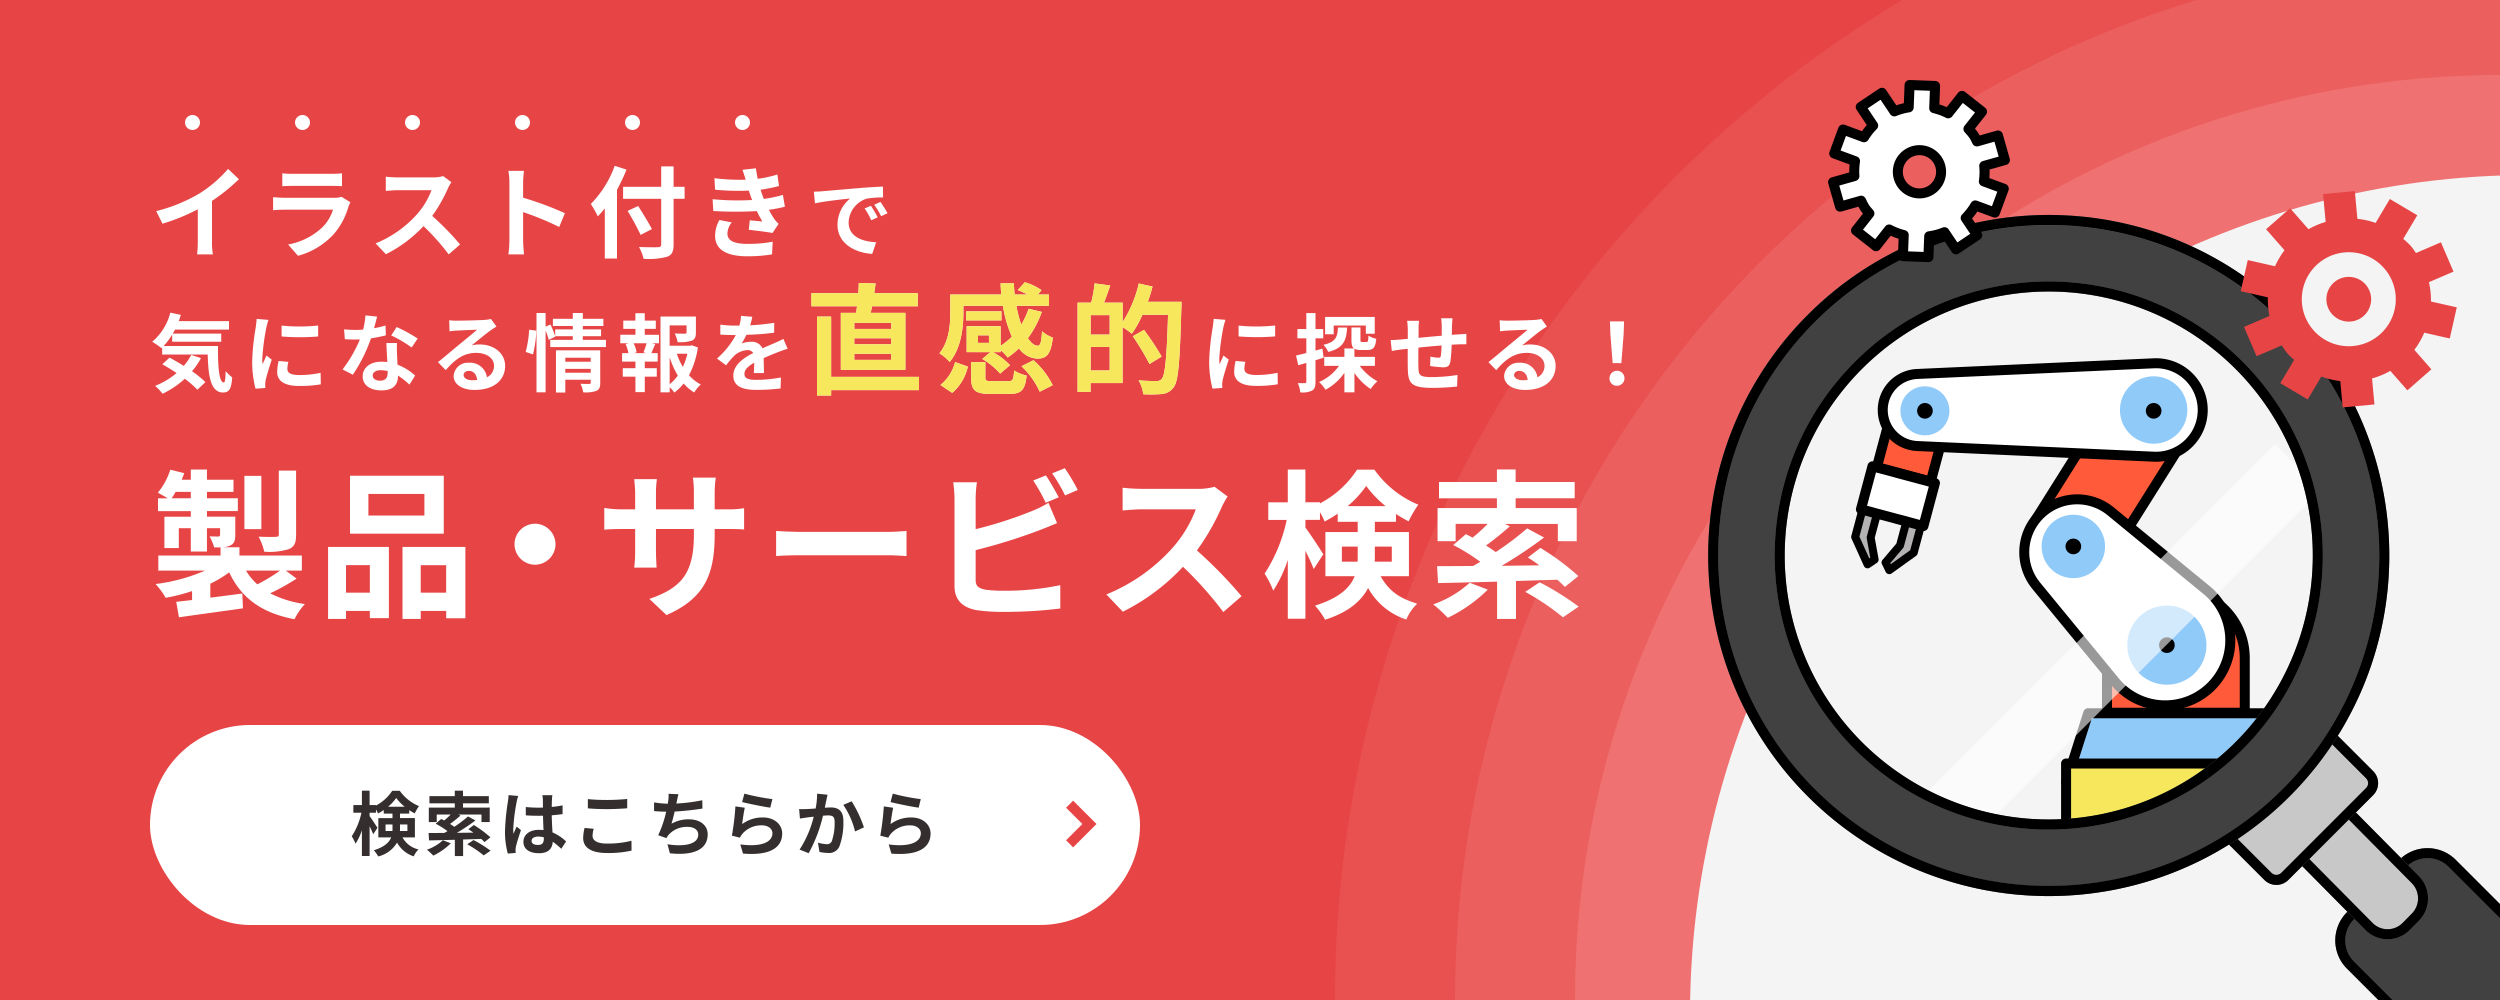
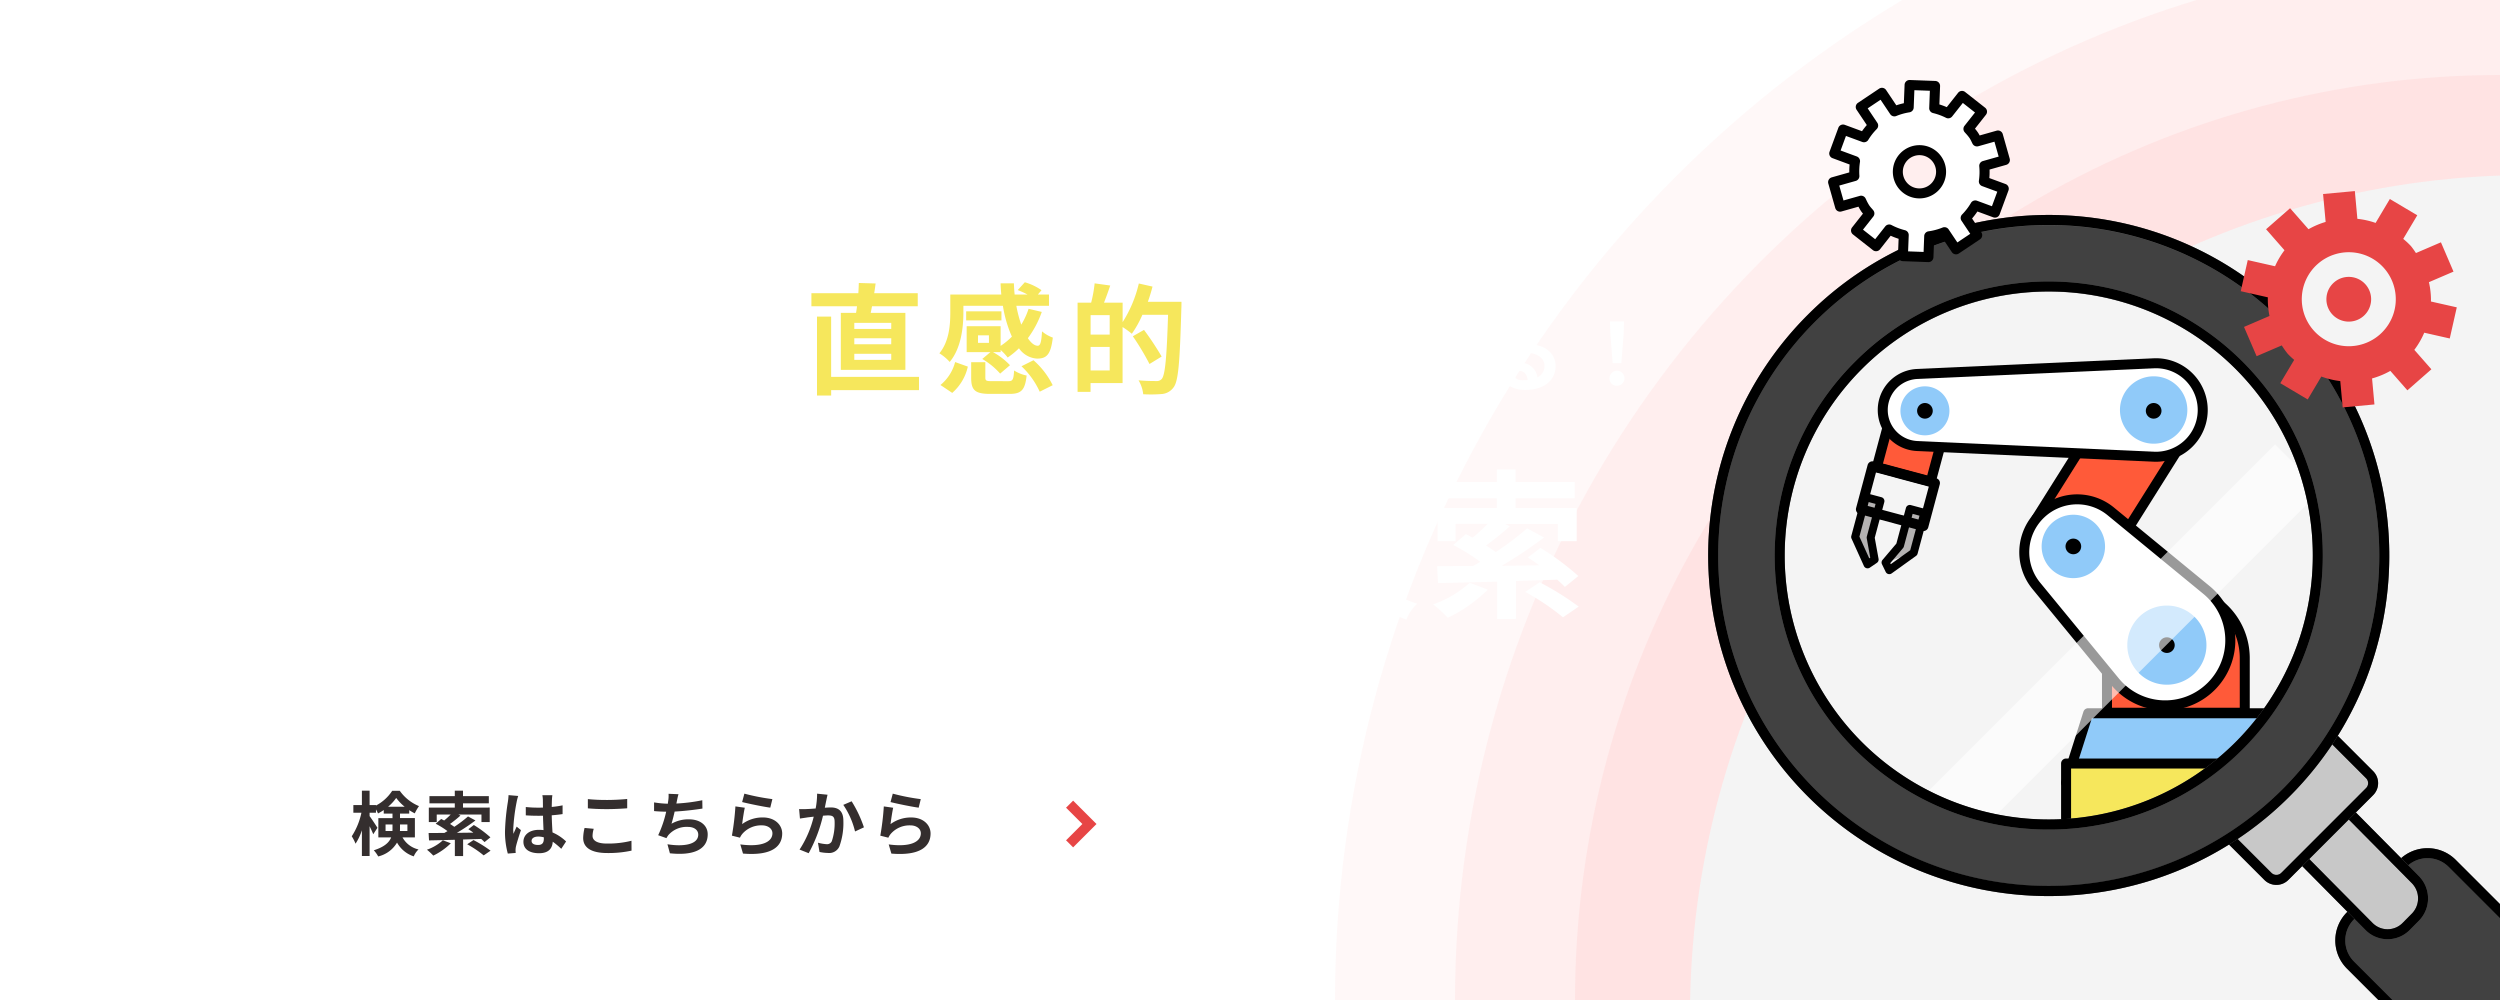
<svg xmlns="http://www.w3.org/2000/svg" width="500" height="200" viewBox="0 0 500 200">
  <defs>
    <clipPath id="clip-path">
      <rect id="mask" width="500" height="200" transform="translate(-5895 1030)" fill="#e74545" />
    </clipPath>
    <clipPath id="clip-path-3">
      <rect id="長方形_4414" data-name="長方形 4414" width="77" height="25" transform="translate(-5734 1080)" fill="#f6e75c" stroke="#707070" stroke-width="1" />
    </clipPath>
  </defs>
  <g id="bnr03" transform="translate(5895 -1030)">
-     <rect id="bg" width="500" height="200" transform="translate(-5895 1030)" fill="#e74545" />
    <g id="btn" transform="translate(-6268 59)">
      <rect id="長方形_4136" data-name="長方形 4136" width="198" height="40" rx="20" transform="translate(403 1116)" fill="#fff" />
      <path id="パス_29368" data-name="パス 29368" d="M7.112-3.794V-5.11H8.5v.84c0,.154,0,.322-.014.476ZM11.48-5.11v1.316h-1.5C10-3.934,10-4.088,10-4.228V-5.11ZM7.616-8.652A8.946,8.946,0,0,0,9.24-10.416a9.477,9.477,0,0,0,1.694,1.764ZM12.978-2.52V-6.384H10v-.9h1.848v-.686a11.288,11.288,0,0,0,1.106.644A9.442,9.442,0,0,1,13.8-8.778a8.859,8.859,0,0,1-3.85-3.066H8.442A8.676,8.676,0,0,1,5.194-8.89v-.1H3.92v-2.87H2.38v2.87H.672v1.54h1.61A13.827,13.827,0,0,1,.35-2.744,8.222,8.222,0,0,1,1.106-1.26,11.2,11.2,0,0,0,2.38-3.948V1.2H3.92v-5.95c.294.588.574,1.19.728,1.6l.84-1.288c-.21-.35-1.19-1.848-1.568-2.338v-.672H5.194V-8.12a6.256,6.256,0,0,1,.406.812,8.873,8.873,0,0,0,1.148-.686v.714H8.5v.9H5.67V-2.52H8.232C7.84-1.526,6.9-.616,4.76.056a6.377,6.377,0,0,1,.882,1.232A5.98,5.98,0,0,0,9.408-1.484a5.924,5.924,0,0,0,3.346,2.758,3.959,3.959,0,0,1,.952-1.386A4.878,4.878,0,0,1,10.5-2.52Zm5.6.574a9.372,9.372,0,0,1-3.192,1.89A12.8,12.8,0,0,1,16.66,1.12a12.982,12.982,0,0,0,3.5-2.464Zm7.658-.266c.266.224.49.448.672.63l1.176-.952A22.45,22.45,0,0,0,24.766-5l-1.092.84c.322.21.658.434.994.686l-3.29.042a40.685,40.685,0,0,0,3.71-2.478l-1.484-.8A25.851,25.851,0,0,1,20.86-4.634c-.252-.182-.546-.378-.854-.574a26.762,26.762,0,0,0,2.086-1.68l-.434-.21h4.634v1.512h1.652v-2.9H22.6v-.854h5.166v-1.428H22.6v-1.092H20.958v1.092H15.89v1.428h5.068v.854H15.764v2.9h1.582V-7.1h2.8a15.429,15.429,0,0,1-1.316,1.2c-.2-.112-.406-.21-.588-.308l-1.106.952A17.638,17.638,0,0,1,19.5-3.78c-.21.126-.42.252-.63.364-1.19.014-2.268.014-3.15.014l.084,1.484c1.428-.028,3.22-.07,5.166-.126V1.218h1.652V-2.1Zm-2.8,1.064a21.079,21.079,0,0,1,3.3,2.226L28.112.14A25.129,25.129,0,0,0,24.7-1.988Zm12.88-.672c0-.532.532-.868,1.33-.868a4.322,4.322,0,0,1,1.12.154v.252c0,.826-.294,1.274-1.148,1.274C36.876-1.008,36.316-1.246,36.316-1.82Zm4.158-9.142h-2a5.945,5.945,0,0,1,.1.924c0,.294.014.868.014,1.554-.322.014-.658.014-.98.014a23.328,23.328,0,0,1-2.45-.126V-6.93c.826.056,1.624.084,2.45.084.322,0,.658,0,.994-.014.014.994.07,2.016.1,2.884a6.228,6.228,0,0,0-.91-.056c-1.9,0-3.108.98-3.108,2.394,0,1.47,1.2,2.282,3.136,2.282,1.89,0,2.646-.952,2.73-2.3A14.684,14.684,0,0,1,42.252-.238l.966-1.47A9.163,9.163,0,0,0,40.5-3.514c-.056-.952-.126-2.072-.154-3.43.77-.056,1.5-.14,2.17-.238v-1.75a19.182,19.182,0,0,1-2.17.322c.014-.616.028-1.134.042-1.442A8.767,8.767,0,0,1,40.474-10.962Zm-6.832.154-1.932-.168A13.354,13.354,0,0,1,31.57-9.6,44.337,44.337,0,0,0,31-3.766a16.444,16.444,0,0,0,.56,4.48L33.138.588c-.014-.2-.028-.434-.028-.574a3.907,3.907,0,0,1,.07-.658c.168-.756.616-2.184,1.008-3.332l-.854-.7c-.21.476-.448.952-.63,1.442a6.617,6.617,0,0,1-.056-.91,37.372,37.372,0,0,1,.672-5.418A9.09,9.09,0,0,1,33.642-10.808Zm13.93.63V-8.33c1.134.1,2.352.154,3.822.154,1.33,0,3.066-.084,4.046-.168v-1.862c-1.078.112-2.674.2-4.06.2A36.726,36.726,0,0,1,47.572-10.178Zm1.176,5.936L46.914-4.41a9.057,9.057,0,0,0-.28,2.016c0,1.918,1.61,3,4.816,3A21.574,21.574,0,0,0,56.308.126l-.014-1.974a19.223,19.223,0,0,1-4.914.56c-2.016,0-2.87-.644-2.87-1.54A5.159,5.159,0,0,1,48.748-4.242ZM65.7-11.158l-1.988-.084a6.349,6.349,0,0,1-.07,1.414c-.028.168-.056.364-.084.574a20.009,20.009,0,0,1-2.744-.266v1.736c.714.07,1.54.112,2.422.126a22.4,22.4,0,0,1-1.6,4.7l1.652.588a5.174,5.174,0,0,1,.392-.616A4.844,4.844,0,0,1,67.564-4.62c1.372,0,2.086.7,2.086,1.54,0,2.058-3.094,2.436-6.16,1.932L63.98.658c4.522.49,7.56-.644,7.56-3.794,0-1.792-1.5-3-3.766-3A6.822,6.822,0,0,0,64.3-5.25c.21-.686.434-1.582.63-2.436,1.876-.1,4.1-.364,5.558-.6l-.028-1.666a34.279,34.279,0,0,1-5.18.658c.028-.154.056-.308.084-.434C65.464-10.192,65.548-10.668,65.7-11.158Zm13.174-.112-.448,1.68c1.092.28,4.214.938,5.628,1.12l.42-1.708A42.851,42.851,0,0,1,78.876-11.27Zm.084,2.814-1.876-.266a51.649,51.649,0,0,1-.7,5.852l1.61.406a3.392,3.392,0,0,1,.518-.812A4.984,4.984,0,0,1,82.4-4.928c1.218,0,2.086.672,2.086,1.582,0,1.778-2.226,2.8-6.426,2.226L78.6.714c5.824.49,7.84-1.47,7.84-4.018,0-1.694-1.428-3.206-3.878-3.206a6.853,6.853,0,0,0-4.13,1.33C78.526-5.978,78.778-7.686,78.96-8.456Zm16.548-2.6-2.086-.21A15.518,15.518,0,0,1,93.128-8.3c-.714.056-1.372.1-1.806.112a13.367,13.367,0,0,1-1.5,0l.168,1.9c.42-.07,1.162-.168,1.554-.238.266-.028.7-.084,1.2-.14a21.046,21.046,0,0,1-2.828,6.58l1.82.728A29.505,29.505,0,0,0,94.6-6.86c.392-.028.742-.056.966-.056.882,0,1.358.154,1.358,1.274a11.143,11.143,0,0,1-.56,3.878,1.038,1.038,0,0,1-1.05.6,8.2,8.2,0,0,1-1.722-.294L93.9.392a9.057,9.057,0,0,0,1.68.2A2.236,2.236,0,0,0,97.874-.7a13.716,13.716,0,0,0,.8-5.138c0-2.016-1.05-2.674-2.534-2.674-.294,0-.714.028-1.176.056.1-.5.2-1.022.294-1.442C95.326-10.248,95.424-10.7,95.508-11.06Zm4.816,1.316-1.666.714a16.1,16.1,0,0,1,2.352,5.32l1.778-.826A24.2,24.2,0,0,0,100.324-9.744Zm8.232-1.526-.448,1.68c1.092.28,4.214.938,5.628,1.12l.42-1.708A42.851,42.851,0,0,1,108.556-11.27Zm.084,2.814-1.876-.266a51.649,51.649,0,0,1-.7,5.852l1.61.406a3.392,3.392,0,0,1,.518-.812,4.984,4.984,0,0,1,3.892-1.652c1.218,0,2.086.672,2.086,1.582,0,1.778-2.226,2.8-6.426,2.226l.532,1.834c5.824.49,7.84-1.47,7.84-4.018,0-1.694-1.428-3.206-3.878-3.206a6.853,6.853,0,0,0-4.13,1.33C108.206-5.978,108.458-7.686,108.64-8.456Z" transform="translate(443 1141)" fill="#342e2e" />
      <path id="パス_29032" data-name="パス 29032" d="M1011.707,1634.123l-1.414-1.414,3.26-3.26-3.26-3.26,1.414-1.414,4.674,4.675Z" transform="translate(-424.084 -493.648)" fill="#e74545" />
    </g>
    <g id="bg_illust" clip-path="url(#clip-path)">
      <circle id="bg-2" data-name="bg" cx="233" cy="233" r="233" transform="translate(-5628 997)" fill="#ffb9b9" opacity="0.1" />
      <circle id="bg-3" data-name="bg" cx="209" cy="209" r="209" transform="translate(-5604 1021)" fill="#ffb9b9" opacity="0.15" />
      <circle id="bg-4" data-name="bg" cx="185" cy="185" r="185" transform="translate(-5580 1045)" fill="#ffb9b9" opacity="0.2" />
      <circle id="bg-5" data-name="bg" cx="168" cy="168" r="168" transform="translate(-5557 1065)" fill="#f4f4f4" />
    </g>
    <g id="illust" clip-path="url(#clip-path)">
      <circle id="楕円形_294" data-name="楕円形 294" cx="60" cy="60" r="60" transform="translate(-5568.105 1138.104) rotate(-45)" fill="#f4f4f4" />
      <g id="グループ_9771" data-name="グループ 9771" transform="translate(-5522.934 1102.649)">
        <path id="合体_9" data-name="合体 9" d="M0,7.96H0L2.133,0,5.053.783,3.1,8.086l.8,4.39-1.414.958Z" transform="translate(-1.032 26.785)" fill="#b4b2b2" />
        <path id="合体_9_-_アウトライン" data-name="合体 9 - アウトライン" d="M2.478,14.234a.8.8,0,0,1-.729-.47L-.708,8.33a.8.8,0,0,1-.065-.578L1.361-.207a.8.8,0,0,1,.373-.486.8.8,0,0,1,.607-.08L5.26.01a.8.8,0,0,1,.565.98L3.914,8.12l.765,4.213a.8.8,0,0,1-.338.805L2.927,14.1A.8.8,0,0,1,2.478,14.234ZM.848,7.886l1.968,4.353.2-.133-.7-3.877a.8.8,0,0,1,.014-.35l1.75-6.531L2.7.98Z" transform="translate(-1.032 26.785)" />
-         <path id="合体_8" data-name="合体 8" d="M0,10.708,2.889,7.3,4.845,0,7.764.783,5.63,8.737h0v0h0l-4.881,3.5Z" transform="translate(5.049 29.141)" fill="#b4b2b2" />
+         <path id="合体_8" data-name="合体 8" d="M0,10.708,2.889,7.3,4.845,0,7.764.783,5.63,8.737h0v0h0Z" transform="translate(5.049 29.141)" fill="#b4b2b2" />
        <path id="合体_8_-_アウトライン" data-name="合体 8 - アウトライン" d="M.746,13.043a.8.8,0,0,1-.72-.45L-.72,11.058a.8.8,0,0,1,.109-.867L2.162,6.919,4.072-.207a.8.8,0,0,1,.373-.486.8.8,0,0,1,.607-.08L7.971.011a.8.8,0,0,1,.565.98L6.409,8.922a.806.806,0,0,1-.342.487L1.212,12.893A.8.8,0,0,1,.746,13.043Zm.2-2.216.1.213L4.931,8.255,6.784,1.349,5.41.98,3.661,7.506a.8.8,0,0,1-.162.31Z" transform="translate(5.049 29.141)" />
        <rect id="長方形_4409" data-name="長方形 4409" width="8.352" height="11.163" transform="translate(3.302 20.77) rotate(-75)" fill="#ff5a39" />
        <path id="長方形_4409_-_アウトライン" data-name="長方形 4409 - アウトライン" d="M0-1H8.352a1,1,0,0,1,1,1V11.163a1,1,0,0,1-1,1H0a1,1,0,0,1-1-1V0A1,1,0,0,1,0-1ZM7.352,1H1v9.163H7.352Z" transform="translate(3.302 20.77) rotate(-75)" />
-         <rect id="長方形_4410" data-name="長方形 4410" width="8.901" height="12.938" transform="translate(0.121 29.211) rotate(-75.002)" fill="#fff" />
        <path id="長方形_4410_-_アウトライン" data-name="長方形 4410 - アウトライン" d="M0-1H8.9a1,1,0,0,1,1,1V12.938a1,1,0,0,1-1,1H0a1,1,0,0,1-1-1V0A1,1,0,0,1,0-1ZM7.9,1H1V11.938H7.9Z" transform="translate(0.121 29.211) rotate(-75.002)" />
        <path id="パス_29355" data-name="パス 29355" d="M78.7,71.677H51.144V60.638a13.778,13.778,0,0,1,27.555,0Z" transform="translate(-1.814 -1.773)" fill="#ff5a39" />
        <path id="パス_29355_-_アウトライン" data-name="パス 29355 - アウトライン" d="M78.7,72.677H51.144a1,1,0,0,1-1-1V60.638a14.778,14.778,0,0,1,29.555,0V71.677A1,1,0,0,1,78.7,72.677Zm-26.555-2H77.7V60.638a12.778,12.778,0,0,0-25.555,0Z" transform="translate(-1.814 -1.773)" />
        <rect id="長方形_4411" data-name="長方形 4411" width="27.115" height="16.6" transform="translate(35.218 31.042) rotate(-57.834)" fill="#ff5a39" />
        <path id="長方形_4411_-_アウトライン" data-name="長方形 4411 - アウトライン" d="M0-1H27.115a1,1,0,0,1,1,1V16.6a1,1,0,0,1-1,1H0a1,1,0,0,1-1-1V0A1,1,0,0,1,0-1ZM26.115,1H1V15.6H26.115Z" transform="translate(35.218 31.042) rotate(-57.834)" />
        <path id="パス_29356" data-name="パス 29356" d="M58.75,18.69,11.418,16.556a7.213,7.213,0,0,1,0-14.411L58.75.01a9.35,9.35,0,1,1,0,18.68" transform="translate(-0.05 0)" fill="#fff" />
        <path id="パス_29356_-_アウトライン" data-name="パス 29356 - アウトライン" d="M59.18,19.7c-.158,0-.317,0-.475-.011L11.373,17.555a8.213,8.213,0,0,1,0-16.409L58.7-.989C58.862-1,59.022-1,59.18-1a10.35,10.35,0,0,1,0,20.7Zm0-18.7c-.128,0-.257,0-.385.009L11.463,3.144a6.213,6.213,0,0,0,0,12.413l47.331,2.134c.128.006.258.009.385.009a8.35,8.35,0,0,0,0-16.7Z" transform="translate(-0.05 0)" />
        <path id="パス_29357" data-name="パス 29357" d="M71.347,65.685h0a13.013,13.013,0,0,1-19.258-.942L36.352,45.585A10.582,10.582,0,0,1,51.247,30.69L70.405,46.428a13.013,13.013,0,0,1,.942,19.258" transform="translate(-1.163 -1.07)" fill="#fff" />
        <path id="パス_29357_-_アウトライン" data-name="パス 29357 - アウトライン" d="M62.15,70.5a13.97,13.97,0,0,1-10.834-5.119L35.58,46.219a11.582,11.582,0,0,1,16.3-16.3L71.04,45.655A14.013,14.013,0,0,1,62.15,70.5ZM44.532,29.286A9.582,9.582,0,0,0,37.125,44.95L52.862,64.108A12.013,12.013,0,1,0,69.77,47.2L50.612,31.463A9.6,9.6,0,0,0,44.532,29.286Z" transform="translate(-1.163 -1.07)" />
        <path id="パス_29358" data-name="パス 29358" d="M86.556,86.634H42.643l4.42-13.883H82.136Z" transform="translate(-1.492 -2.753)" fill="#90caf9" />
        <path id="パス_29358_-_アウトライン" data-name="パス 29358 - アウトライン" d="M86.556,87.634H42.643a1,1,0,0,1-.953-1.3l4.42-13.883a1,1,0,0,1,.953-.7H82.136a1,1,0,0,1,.953.7l4.42,13.883a1,1,0,0,1-.953,1.3Zm-42.545-2H85.189L81.405,73.751H47.795Z" transform="translate(-1.492 -2.753)" />
        <path id="パス_29360" data-name="パス 29360" d="M67.319,9.453a6.738,6.738,0,1,1-6.737-6.737,6.737,6.737,0,0,1,6.737,6.737" transform="translate(-1.916 -0.103)" fill="#90caf9" />
        <path id="パス_29362" data-name="パス 29362" d="M72.36,59.446a7.914,7.914,0,1,1-7.914-7.914,7.914,7.914,0,0,1,7.914,7.914" transform="translate(-3.136 -3.068)" fill="#90caf9" />
        <g id="グループ_9772" data-name="グループ 9772" transform="translate(8.019 4.618)">
          <path id="パス_29359" data-name="パス 29359" d="M17.2,9.525a4.9,4.9,0,1,1-4.9-4.9,4.9,4.9,0,0,1,4.9,4.9" transform="translate(-7.399 -4.625)" fill="#90caf9" />
          <path id="パス_29363" data-name="パス 29363" d="M12.528,8.189a1.564,1.564,0,1,1-1.564-1.564,1.565,1.565,0,0,1,1.564,1.564" transform="translate(-6.063 -3.289)" />
        </g>
        <path id="パス_29364" data-name="パス 29364" d="M58.973,6.28a1.564,1.564,0,1,1-1.564-1.564A1.564,1.564,0,0,1,58.973,6.28" transform="translate(1.257 3.238)" />
        <g id="グループ_9773" data-name="グループ 9773" transform="translate(36.262 30.297)">
          <path id="パス_29361" data-name="パス 29361" d="M50.244,37.83A6.341,6.341,0,1,1,43.9,31.489a6.341,6.341,0,0,1,6.341,6.341" transform="translate(-37.562 -31.489)" fill="#90caf9" />
          <path id="パス_29365" data-name="パス 29365" d="M42.691,35.053a1.564,1.564,0,1,1-1.564-1.564,1.564,1.564,0,0,1,1.564,1.564" transform="translate(-34.785 -28.713)" />
        </g>
        <path id="パス_29366" data-name="パス 29366" d="M61.661,55.1A1.564,1.564,0,1,1,60.1,53.532,1.564,1.564,0,0,1,61.661,55.1" transform="translate(1.214 1.282)" />
        <path id="パス_29367" data-name="パス 29367" d="M86.556,86.634H42.643V72.751H86.556Z" transform="translate(-1.492 7.305)" fill="#f6e75c" />
        <path id="パス_29367_-_アウトライン" data-name="パス 29367 - アウトライン" d="M86.556,87.634H42.643a1,1,0,0,1-1-1V72.751a1,1,0,0,1,1-1H86.556a1,1,0,0,1,1,1V86.634A1,1,0,0,1,86.556,87.634Zm-42.913-2H85.556V73.751H43.643Z" transform="translate(-1.492 7.305)" />
      </g>
      <rect id="長方形_4413" data-name="長方形 4413" width="13" height="102" transform="translate(-5439.975 1118.867) rotate(45)" fill="#fff" opacity="0.6" />
      <path id="前面オブジェクトで型抜き_1" data-name="前面オブジェクトで型抜き 1" d="M52.5,112A52.456,52.456,0,0,1,0,59.5c0-1.165.039-2.343.115-3.5a52.5,52.5,0,0,0,104.771,0c.077,1.168.115,2.346.115,3.5A52.456,52.456,0,0,1,52.5,112Z" transform="translate(-5554.966 1125.504) rotate(-30)" fill="#fff" opacity="0.6" />
      <g id="illust-2" data-name="illust" transform="translate(-5580.877 1141.104) rotate(-45)">
        <path id="パス_29343" data-name="パス 29343" d="M57.4,212.563h0a14.382,14.382,0,0,1-14.383-14.383V148.915a6.964,6.964,0,0,1,6.964-6.964H64.816a6.964,6.964,0,0,1,6.964,6.964v49.266A14.382,14.382,0,0,1,57.4,212.563" transform="translate(9.355 19.29)" fill="#414141" />
        <path id="パス_29343_-_アウトライン" data-name="パス 29343 - アウトライン" d="M57.4,213.563a15.382,15.382,0,0,1-15.383-15.383V148.915a7.973,7.973,0,0,1,7.964-7.964H64.816a7.973,7.973,0,0,1,7.964,7.964v49.266A15.382,15.382,0,0,1,57.4,213.563Zm-7.419-70.612a5.971,5.971,0,0,0-5.964,5.964v49.266a13.383,13.383,0,0,0,26.765,0V148.915a5.971,5.971,0,0,0-5.964-5.964Z" transform="translate(9.355 19.29)" fill="#707070" />
        <path id="パス_29344" data-name="パス 29344" d="M57.4,213.563a15.382,15.382,0,0,1-15.383-15.383V148.915a7.973,7.973,0,0,1,7.964-7.964H64.816a7.973,7.973,0,0,1,7.964,7.964v49.266A15.382,15.382,0,0,1,57.4,213.563Zm-7.419-70.612a5.971,5.971,0,0,0-5.964,5.964v49.266a13.383,13.383,0,0,0,26.765,0V148.915a5.971,5.971,0,0,0-5.964-5.964Z" transform="translate(9.355 19.29)" />
        <path id="パス_29351" data-name="パス 29351" d="M7.845,33.175l-2.621.013A5.216,5.216,0,0,1-.029,27.936L.108.051,13.285-.014l-.137,27.885a5.341,5.341,0,0,1-5.3,5.3" transform="translate(60.478 137.436)" fill="#c8c8c8" />
        <path id="パス_29351_-_アウトライン" data-name="パス 29351 - アウトライン" d="M5.2,34.188a6.216,6.216,0,0,1-6.226-6.257L-.887-.944,14.29-1.019l-.141,28.895a6.35,6.35,0,0,1-6.3,6.3ZM1.1,1.046.971,27.941A4.216,4.216,0,0,0,5.2,32.188h.021l2.621-.013a4.344,4.344,0,0,0,4.309-4.309L12.28.991Z" transform="translate(60.478 137.436)" fill="#707070" />
        <path id="パス_29352" data-name="パス 29352" d="M5.2,34.188a6.216,6.216,0,0,1-6.226-6.257L-.887-.944,14.29-1.019l-.141,28.895a6.35,6.35,0,0,1-6.3,6.3ZM1.1,1.046.971,27.941A4.216,4.216,0,0,0,5.2,32.188h.021l2.621-.013a4.344,4.344,0,0,0,4.309-4.309L12.28.991Z" transform="translate(60.478 137.436)" />
        <path id="パス_29347" data-name="パス 29347" d="M71.779,106.722H43.015v11.751a2.385,2.385,0,0,0,2.385,2.385H69.393a2.385,2.385,0,0,0,2.386-2.385Z" transform="translate(10.22 25.523)" fill="#c8c8c8" />
        <path id="パス_29347_-_アウトライン" data-name="パス 29347 - アウトライン" d="M42.015,105.722H72.779v12.751a3.389,3.389,0,0,1-3.386,3.385H45.4a3.389,3.389,0,0,1-3.385-3.385Zm28.764,2H44.015v10.751a1.386,1.386,0,0,0,1.385,1.385H69.393a1.387,1.387,0,0,0,1.386-1.385Z" transform="translate(10.22 25.523)" fill="#707070" />
        <path id="パス_29348" data-name="パス 29348" d="M42.015,105.722H72.779v12.751a3.389,3.389,0,0,1-3.386,3.385H45.4a3.389,3.389,0,0,1-3.385-3.385Zm28.764,2H44.015v10.751a1.386,1.386,0,0,0,1.385,1.385H69.393a1.387,1.387,0,0,0,1.386-1.385Z" transform="translate(10.22 25.523)" />
        <path id="パス_29349" data-name="パス 29349" d="M67.609.5a67.109,67.109,0,1,0,67.109,67.109A67.108,67.108,0,0,0,67.609.5m0,120.919a53.809,53.809,0,1,1,53.81-53.81,53.81,53.81,0,0,1-53.81,53.81" transform="translate(0.008 0.008)" fill="#414141" />
        <path id="パス_29349_-_アウトライン" data-name="パス 29349 - アウトライン" d="M67.609,135.718a67.8,67.8,0,0,1-38.081-11.632A68.3,68.3,0,0,1,4.853,94.12a68.021,68.021,0,0,1,6.28-64.593A68.3,68.3,0,0,1,41.1,4.853a68.021,68.021,0,0,1,64.593,6.28A68.3,68.3,0,0,1,130.365,41.1a68.021,68.021,0,0,1-6.28,64.593A68.3,68.3,0,0,1,94.12,130.365,67.685,67.685,0,0,1,67.609,135.718Zm0-134.218a66.109,66.109,0,1,0,66.109,66.109A66.184,66.184,0,0,0,67.609,1.5Zm0,120.919a54.559,54.559,0,0,1-30.645-9.361A54.967,54.967,0,0,1,17.106,88.944a54.737,54.737,0,0,1,5.054-51.98A54.968,54.968,0,0,1,46.274,17.108a54.74,54.74,0,0,1,51.98,5.054,54.966,54.966,0,0,1,19.857,24.113,54.738,54.738,0,0,1-5.054,51.98,54.967,54.967,0,0,1-24.114,19.857A54.467,54.467,0,0,1,67.609,122.419Zm0-107.619a52.809,52.809,0,1,0,52.81,52.809A52.869,52.869,0,0,0,67.609,14.8Z" transform="translate(0.008 0.008)" fill="#707070" />
        <path id="パス_29350" data-name="パス 29350" d="M67.609-.5A67.8,67.8,0,0,1,105.69,11.132,68.3,68.3,0,0,1,130.365,41.1a68.021,68.021,0,0,1-6.28,64.593A68.3,68.3,0,0,1,94.12,130.365a68.021,68.021,0,0,1-64.593-6.28A68.3,68.3,0,0,1,4.853,94.12a68.021,68.021,0,0,1,6.28-64.593A68.3,68.3,0,0,1,41.1,4.853,67.684,67.684,0,0,1,67.609-.5Zm0,134.218A66.109,66.109,0,1,0,1.5,67.609,66.184,66.184,0,0,0,67.609,133.718Zm0-120.918a54.559,54.559,0,0,1,30.645,9.361,54.967,54.967,0,0,1,19.857,24.113,54.739,54.739,0,0,1-5.054,51.98,54.968,54.968,0,0,1-24.114,19.857,54.739,54.739,0,0,1-51.98-5.054A54.967,54.967,0,0,1,17.106,88.944a54.737,54.737,0,0,1,5.054-51.98A54.968,54.968,0,0,1,46.274,17.108,54.468,54.468,0,0,1,67.609,12.8Zm0,107.619A52.809,52.809,0,1,0,14.8,67.609,52.87,52.87,0,0,0,67.609,120.419Z" transform="translate(0.008 0.008)" />
      </g>
    </g>
    <g id="copy" transform="translate(0 6)">
      <path id="パス_29372" data-name="パス 29372" d="M1.24-7.78,2.5-5.26A40.075,40.075,0,0,0,9.56-8.14v6.4A22.4,22.4,0,0,1,9.42.88h3.16a13.75,13.75,0,0,1-.18-2.62V-9.82a36.685,36.685,0,0,0,5.38-4.34l-2.16-2.06a25.64,25.64,0,0,1-5.64,4.86A32.16,32.16,0,0,1,1.24-7.78Zm25.22-7.56v2.58c.58-.04,1.44-.06,2.08-.06H36.2c.72,0,1.66.02,2.2.06v-2.58a18.857,18.857,0,0,1-2.16.1h-7.7A16.859,16.859,0,0,1,26.46-15.34Zm13.62,5.8-1.78-1.1a4.219,4.219,0,0,1-1.46.2h-9.9c-.62,0-1.48-.06-2.32-.12v2.6c.84-.08,1.84-.1,2.32-.1H36.6A8.677,8.677,0,0,1,34.54-4.6a13.49,13.49,0,0,1-6.92,3.5L29.6,1.16a14.976,14.976,0,0,0,7.14-4.32A14.373,14.373,0,0,0,39.7-8.7,7.41,7.41,0,0,1,40.08-9.54Zm20.2-4.02-1.64-1.22a7.168,7.168,0,0,1-2.06.26H49.52a22.344,22.344,0,0,1-2.36-.14v2.84c.42-.02,1.52-.14,2.36-.14H56.3a15.5,15.5,0,0,1-2.98,4.9,22.42,22.42,0,0,1-8.2,5.74L47.18.84A26.345,26.345,0,0,0,54.7-4.78,45.607,45.607,0,0,1,59.74.88L62.02-1.1a56.225,56.225,0,0,0-5.58-5.72,29.4,29.4,0,0,0,3.14-5.5A9.45,9.45,0,0,1,60.28-13.56ZM71.88-1.92a21.968,21.968,0,0,1-.2,2.8H74.8c-.08-.82-.18-2.22-.18-2.8V-7.58A57.767,57.767,0,0,1,81.84-4.6l1.14-2.76a65.32,65.32,0,0,0-8.36-3.1v-2.96a21.746,21.746,0,0,1,.18-2.4H71.68a13.883,13.883,0,0,1,.2,2.4ZM92.94-16.84A20.936,20.936,0,0,1,88.16-9.2a19.42,19.42,0,0,1,1.4,2.48c.46-.48.94-1.02,1.4-1.6V1.7H93.4V-12.04a36.735,36.735,0,0,0,1.9-4.04Zm13.98,4.2h-2.2v-4.08h-2.48v4.08H94.62v2.4h7.62v9.08c0,.44-.18.6-.68.6-.46.02-2.22.02-3.76-.04a9.473,9.473,0,0,1,.92,2.36,14.217,14.217,0,0,0,4.68-.4c.96-.36,1.32-.98,1.32-2.52v-9.08h2.2Zm-6.54,8.46c-.6-1.2-1.84-3.16-2.74-4.62l-2.12.98a51.781,51.781,0,0,1,2.6,4.8Zm12.14-5.98.14,2.36a74.378,74.378,0,0,0,8.7.02c.32.68.7,1.38,1.12,2.08-.6-.06-1.68-.16-2.52-.24l-.2,1.9c1.46.16,3.62.42,4.74.64l1.22-1.84a6.1,6.1,0,0,1-.9-1.02,18.2,18.2,0,0,1-1.04-1.78,26.8,26.8,0,0,0,3.2-.62l-.4-2.36a25.82,25.82,0,0,1-3.82.8c-.12-.32-.24-.62-.34-.9-.1-.3-.2-.62-.3-.94a29.156,29.156,0,0,0,3.68-.74l-.32-2.3a22.987,22.987,0,0,1-3.94.86q-.21-1.02-.36-2.1l-2.68.3c.24.7.44,1.34.64,1.98a41.6,41.6,0,0,1-6.26-.3l.14,2.3a46.761,46.761,0,0,0,6.74.18c.12.34.24.72.4,1.18.08.22.16.46.26.7A51.251,51.251,0,0,1,112.52-10.16Zm3.84,4.64L113.88-6a6.642,6.642,0,0,0-.86,3.22c.04,2.86,2.52,4.04,6.52,4.04A30.719,30.719,0,0,0,124.4.88l.14-2.54a26.323,26.323,0,0,1-5.02.44c-2.64,0-4.04-.6-4.04-2.08A3.754,3.754,0,0,1,116.36-5.52Zm16.413-6.142.221,2.329c1.972-.425,5.44-.8,7.038-.969A6.8,6.8,0,0,0,137.5-5.049c0,3.689,3.366,5.593,6.936,5.831l.8-2.329c-2.89-.153-5.508-1.156-5.508-3.961a5.166,5.166,0,0,1,3.6-4.76,17.661,17.661,0,0,1,3.281-.238l-.017-2.176c-1.207.051-3.06.153-4.811.306-3.111.255-5.916.51-7.344.629C134.116-11.713,133.453-11.679,132.773-11.662ZM144.18-8.84l-1.258.527a13.116,13.116,0,0,1,1.326,2.363l1.292-.578A21.1,21.1,0,0,0,144.18-8.84Zm1.9-.782-1.241.578a14.955,14.955,0,0,1,1.394,2.295l1.275-.612A25.434,25.434,0,0,0,146.084-9.622ZM8.245,20.982a11.122,11.122,0,0,1-1.5,2.193c-.969-.612-1.955-1.19-2.839-1.649L2.465,22.852c.9.51,1.887,1.105,2.856,1.751a15.046,15.046,0,0,1-4.3,2.567,11.82,11.82,0,0,1,1.5,1.581,19.029,19.029,0,0,0,4.437-2.992,18.249,18.249,0,0,1,2.516,2.193l1.615-1.53A20.779,20.779,0,0,0,8.4,24.246a14.61,14.61,0,0,0,1.8-2.618ZM2.72,19.2a13.525,13.525,0,0,0,1.717-2.278v1.428h9.809V16.715H4.556c.153-.255.306-.527.442-.8h10.8V14.233H5.746c.153-.408.289-.833.425-1.258l-2.108-.442A11.172,11.172,0,0,1,.442,18.347a16.656,16.656,0,0,1,1.836,1.275l.153-.136V20.9h9.112c.1,4.352.6,7.6,3.077,7.6,1.309,0,1.666-.9,1.819-3.026a8.187,8.187,0,0,1-1.309-1.258c-.034,1.377-.1,2.261-.357,2.278-.986,0-1.207-3.213-1.173-7.293Zm23.6-4.08v2.176a45.627,45.627,0,0,0,7.31,0V15.1A34.957,34.957,0,0,1,26.316,15.117Zm1.36,7.259-1.955-.187a10.386,10.386,0,0,0-.289,2.21c0,1.751,1.411,2.788,4.335,2.788a24.075,24.075,0,0,0,4.386-.323l-.034-2.3a20.1,20.1,0,0,1-4.267.442c-1.734,0-2.38-.459-2.38-1.207A5.77,5.77,0,0,1,27.676,22.376Zm-3.978-8.4-2.38-.2c-.017.544-.119,1.19-.17,1.666a47.4,47.4,0,0,0-.714,6.732,21.731,21.731,0,0,0,.663,5.559l1.972-.136c-.017-.238-.034-.51-.034-.7a5.13,5.13,0,0,1,.085-.8c.187-.9.748-2.754,1.224-4.165L23.29,21.1c-.238.561-.51,1.156-.765,1.734a8.2,8.2,0,0,1-.068-1.1,45.089,45.089,0,0,1,.816-6.239C23.341,15.185,23.562,14.335,23.7,13.978Zm21.726-.663-2.346-.238a14.3,14.3,0,0,1-.459,2.839c-.527.051-1.037.068-1.547.068a21.476,21.476,0,0,1-2.261-.119l.153,1.972c.731.051,1.428.068,2.125.068.289,0,.578,0,.884-.017a26.784,26.784,0,0,1-3.468,6l2.057,1.054A31.324,31.324,0,0,0,44.2,17.667a29.492,29.492,0,0,0,2.975-.6L47.107,15.1a20.841,20.841,0,0,1-2.3.544C45.067,14.726,45.288,13.859,45.424,13.315ZM44.54,25.079c0-.6.629-1.037,1.615-1.037a6.107,6.107,0,0,1,1.377.17v.34c0,.935-.357,1.581-1.53,1.581C45.067,26.133,44.54,25.708,44.54,25.079ZM49.4,18.6H47.277c.034,1.037.119,2.55.187,3.808-.391-.034-.765-.068-1.173-.068-2.363,0-3.757,1.275-3.757,2.941,0,1.87,1.666,2.8,3.774,2.8,2.414,0,3.281-1.224,3.281-2.8v-.17a14.412,14.412,0,0,1,2.3,1.819l1.139-1.819A11.117,11.117,0,0,0,49.5,22.937c-.034-.85-.085-1.666-.1-2.159C49.385,20.03,49.351,19.316,49.4,18.6Zm2.924.9,1.207-1.785a29.284,29.284,0,0,0-4.2-2.312l-1.088,1.683A24.536,24.536,0,0,1,52.326,19.5Zm10.4,5.491c0-.425.408-.816,1.054-.816.918,0,1.547.714,1.649,1.819a8.875,8.875,0,0,1-.986.051C63.427,26.048,62.73,25.623,62.73,24.994ZM59.84,14.046l.068,2.21c.391-.051.935-.1,1.394-.136.9-.051,3.247-.153,4.114-.17-.833.731-2.6,2.159-3.553,2.941-1,.833-3.06,2.567-4.267,3.536l1.547,1.6c1.819-2.074,3.519-3.451,6.12-3.451,2.006,0,3.536,1.037,3.536,2.567a2.464,2.464,0,0,1-1.411,2.312,3.4,3.4,0,0,0-3.621-2.907A2.848,2.848,0,0,0,60.724,25.2c0,1.7,1.785,2.788,4.148,2.788,4.114,0,6.154-2.125,6.154-4.811,0-2.482-2.193-4.284-5.083-4.284a6.641,6.641,0,0,0-1.615.187c1.071-.85,2.856-2.346,3.774-2.992.391-.289.8-.527,1.19-.782l-1.1-1.513a7.428,7.428,0,0,1-1.292.187c-.969.085-4.607.153-5.508.153A11.8,11.8,0,0,1,59.84,14.046ZM76.6,20.88a22.95,22.95,0,0,0,.663-4.743l-1.428-.187a22.23,22.23,0,0,1-.7,4.437Zm6.46,3.672V23.77h5.083v.782Zm5.083-3.009v.8H83.062v-.8Zm1.9-1.479H81.192V28.5h1.87v-2.55h5.083v.561c0,.2-.085.272-.323.272-.221,0-1.02.017-1.717-.034a6.7,6.7,0,0,1,.544,1.717,6.506,6.506,0,0,0,2.618-.289c.612-.272.782-.748.782-1.632Zm-3.485-2.091v-.731h3.655v-1.36H86.564V15.2h4.114V13.757H86.564V12.6H84.558v1.156H80.58V15.2h3.978v.68H81.039v1.343a20.28,20.28,0,0,0-.952-2.312l-.969.408V12.6H77.3V28.462h1.819V16.1a14.213,14.213,0,0,1,.629,1.87l1.326-.646-.034-.085h3.519v.731H80.053v1.445H91.188V17.973Zm12.682,2.652H96.781l.544-.153a7.265,7.265,0,0,0-.595-1.819h2.584a17.542,17.542,0,0,1-.612,1.819Zm-.289-4.845h2.21V14.114h-2.21V12.635h-1.87v1.479H94.656V15.78h2.431v1.173H94.061v1.7h1.683l-.612.153a9.685,9.685,0,0,1,.561,1.819H94.418v1.7h2.669v1.309H94.554v1.7h2.533v3.094h1.87V25.334h2.4v-1.7h-2.4V22.325h2.584v-1.7h-1.275c.238-.51.493-1.173.782-1.8l-.663-.17H101.8v-1.7H98.957Zm4.981,5.661a16.814,16.814,0,0,0,1.632,3.672,8.808,8.808,0,0,1-1.632,1.734Zm3.536-.7a12.35,12.35,0,0,1-.9,2.635,12.793,12.793,0,0,1-1.207-2.635Zm.9-1.683-.34.085h-4.1V15.083h3.383v1.394c0,.187-.085.238-.34.255-.255,0-1.19,0-2.023-.034a6.935,6.935,0,0,1,.578,1.734,7.879,7.879,0,0,0,2.805-.289c.663-.272.85-.765.85-1.632v-3.2H102.1V28.462h1.836v-1a5.866,5.866,0,0,1,.935,1.054,9.385,9.385,0,0,0,1.853-1.819,8.932,8.932,0,0,0,2.125,1.8,6.992,6.992,0,0,1,1.309-1.6,8.2,8.2,0,0,1-2.363-1.853,17.364,17.364,0,0,0,1.785-5.559Zm12.087-5.7-2.244-.187a9.451,9.451,0,0,1-.34,1.955h-.816a22.12,22.12,0,0,1-2.992-.2v1.989c.935.068,2.176.1,2.873.1h.221a16.684,16.684,0,0,1-3.757,4.692l1.819,1.36a19.572,19.572,0,0,1,1.581-1.87,4.141,4.141,0,0,1,2.652-1.173,1.308,1.308,0,0,1,1.19.578c-1.938,1-3.978,2.363-3.978,4.539,0,2.193,1.972,2.839,4.641,2.839a42.526,42.526,0,0,0,4.811-.289l.068-2.193a27.81,27.81,0,0,1-4.828.476c-1.666,0-2.465-.255-2.465-1.19,0-.85.68-1.513,1.955-2.244-.017.748-.034,1.564-.085,2.074h2.04c-.017-.782-.051-2.04-.068-2.992,1.037-.476,2.006-.85,2.771-1.156.578-.221,1.479-.561,2.023-.714l-.85-1.972c-.629.323-1.224.6-1.887.884-.7.306-1.411.595-2.295,1a2.3,2.3,0,0,0-2.261-1.309,5.76,5.76,0,0,0-1.921.34,11.869,11.869,0,0,0,.969-1.734,50.641,50.641,0,0,0,5.542-.425l.017-1.972a43.038,43.038,0,0,1-4.811.493A16.264,16.264,0,0,0,120.462,13.366Zm27.79,2.426H140.86V14.568h7.392Zm0,3.072H140.86v-1.2h7.392Zm0,3.12H140.86V20.76h7.392Zm-10.08-9.408v11.4h12.912v-11.4h-6.936c.1-.408.168-.864.264-1.32h9.144V8.64h-8.712c.12-.648.192-1.3.288-1.944l-3.36-.1c-.024.624-.048,1.32-.1,2.04h-9.384v2.616h9.12c-.048.456-.12.912-.192,1.32ZM153.8,25.368H136.228V13.32H133.4V29.112h2.832v-1.08H153.8Zm13.992-6.792H165.6V17.064h2.184Zm-5.112-7.416h7.9a24.619,24.619,0,0,0,1.8,6.168,13.8,13.8,0,0,1-2.256,1.848V15.24h-6.792v5.184h4.752l-1.632,1.368a14.615,14.615,0,0,1,3.576,2.928l1.968-1.68a13.7,13.7,0,0,0-3.408-2.616h1.536v-.432a11.309,11.309,0,0,1,1.416,1.512,16.175,16.175,0,0,0,2.256-1.848,4.712,4.712,0,0,0,3.624,2.064c1.9,0,2.736-.792,3.144-4.2a6.827,6.827,0,0,1-2.16-1.248c-.12,2.064-.312,2.856-.84,2.88-.672,0-1.344-.552-1.992-1.512a19.635,19.635,0,0,0,2.784-5.256l-2.64-.624a14.641,14.641,0,0,1-1.464,3.168,25.281,25.281,0,0,1-.984-3.768h6.528V8.9H177.58l.72-.864a11.326,11.326,0,0,0-3.336-1.584l-1.416,1.56a17.45,17.45,0,0,1,1.944.888h-2.568c-.072-.72-.12-1.488-.144-2.232h-2.664q.036,1.116.144,2.232h-10.2v3.6c0,2.424-.216,5.784-2.184,8.16a9.408,9.408,0,0,1,2.064,1.728c2.28-2.712,2.736-6.888,2.736-9.84Zm7.608,1.1h-7.056v1.824h7.056Zm-9.84,16.32a9.85,9.85,0,0,0,3.12-5.256l-2.544-.912A8.787,8.787,0,0,1,158.092,27Zm7.92-2.352c-1.1,0-1.3-.072-1.3-.72V22.44h-2.832v3.1c0,2.472.72,3.24,3.816,3.24h3.84c2.328,0,3.12-.72,3.432-3.672a7.472,7.472,0,0,1-2.5-1.008c-.12,1.9-.288,2.136-1.2,2.136Zm5.928-2.976a16.174,16.174,0,0,1,3.648,5.088l2.592-1.3a16.045,16.045,0,0,0-3.84-4.992Zm13.824.84v-4.7h3.816v4.7Zm3.816-7.176h-3.816V13.032h3.816Zm7.632-6.552c.36-1.008.672-2.016.936-3.048L197.764,6.7a24.824,24.824,0,0,1-3.24,7.728V10.536H190.8c.408-1.032.84-2.232,1.248-3.432l-3.12-.432a25.739,25.739,0,0,1-.7,3.864h-2.712V28.368h2.592V26.616h6.408V15.408a17.827,17.827,0,0,1,1.848,1.344,20.7,20.7,0,0,0,2.112-3.792h5.136c-.264,8.472-.576,12.072-1.272,12.84a1.28,1.28,0,0,1-1.056.408c-.624,0-2.04,0-3.576-.144a6.725,6.725,0,0,1,.936,2.784,26.9,26.9,0,0,0,3.768-.048,3.2,3.2,0,0,0,2.3-1.32c.984-1.272,1.248-5.088,1.56-15.816.024-.336.024-1.3.024-1.3Zm2.76,10.944a57.922,57.922,0,0,0-3.528-5.328l-2.232,1.272A51.357,51.357,0,0,1,199.9,22.8Zm15.392-6.2v2.176a45.627,45.627,0,0,0,7.31,0V15.1A34.957,34.957,0,0,1,217.716,15.117Zm1.36,7.259-1.955-.187a10.386,10.386,0,0,0-.289,2.21c0,1.751,1.411,2.788,4.335,2.788a24.075,24.075,0,0,0,4.386-.323l-.034-2.3a20.1,20.1,0,0,1-4.267.442c-1.734,0-2.38-.459-2.38-1.207A5.77,5.77,0,0,1,219.076,22.376Zm-3.978-8.4-2.38-.2c-.017.544-.119,1.19-.17,1.666a47.4,47.4,0,0,0-.714,6.732,21.731,21.731,0,0,0,.663,5.559l1.972-.136c-.017-.238-.034-.51-.034-.7a5.13,5.13,0,0,1,.085-.8c.187-.9.748-2.754,1.224-4.165L214.69,21.1c-.238.561-.51,1.156-.765,1.734a8.2,8.2,0,0,1-.068-1.1,45.09,45.09,0,0,1,.816-6.239C214.741,15.185,214.962,14.335,215.1,13.978ZM236.739,15.1h6.426v1.649h1.785V13.383h-9.928v3.468h1.717Zm.85.408c-.1,1.921-.425,2.89-2.907,3.451a5.3,5.3,0,0,1,.969,1.428c3.06-.782,3.621-2.3,3.774-4.879Zm-3.111,4.216-1.377.391V17.667h1.547V15.814H233.1v-3.2h-1.836v3.2H229.48v1.853h1.785v2.941c-.765.187-1.479.374-2.057.493l.442,1.938c.493-.136,1.054-.289,1.615-.459v3.757c0,.221-.085.289-.289.289a13.734,13.734,0,0,1-1.411-.017,7.519,7.519,0,0,1,.51,1.87,4.409,4.409,0,0,0,2.363-.374c.51-.323.663-.833.663-1.768v-4.3c.544-.153,1.088-.323,1.632-.493Zm10.506,3.451v-1.8h-4.1V19.758a2.536,2.536,0,0,0,1.275.238h1.343c1.122,0,1.581-.459,1.751-2.244a4.264,4.264,0,0,1-1.564-.629c-.034,1.122-.1,1.275-.408,1.275h-.816c-.306,0-.374-.034-.374-.459V15.491h-1.8v2.465c0,.884.1,1.428.51,1.734h-1.921v1.683h-4.029v1.8h2.941a9.36,9.36,0,0,1-3.978,3.23,7.908,7.908,0,0,1,1.292,1.547,10.832,10.832,0,0,0,3.774-3.383v3.893h2.006V24.586a11.65,11.65,0,0,0,3.247,3.213,7.86,7.86,0,0,1,1.36-1.547,10.7,10.7,0,0,1-3.536-3.077Zm15.521-9.52h-2.278a14.3,14.3,0,0,1,.119,1.564V17.14c-1.547.136-3.2.289-4.641.425,0-.663.017-1.241.017-1.632a11.26,11.26,0,0,1,.1-1.768h-2.4a13.132,13.132,0,0,1,.136,1.887v1.717c-.544.051-.986.085-1.292.119-.867.085-1.649.119-2.142.119l.238,2.176c.442-.068,1.5-.238,2.04-.306.289-.034.68-.068,1.139-.119,0,1.581,0,3.23.017,3.961.085,2.941.612,3.859,5.015,3.859a48.092,48.092,0,0,0,4.845-.272l.085-2.312a34.25,34.25,0,0,1-5.083.425c-2.55,0-2.7-.374-2.737-2.04-.034-.731-.017-2.3,0-3.859,1.445-.153,3.111-.306,4.624-.425a18.731,18.731,0,0,1-.136,2.057c-.034.323-.187.391-.527.391a9.007,9.007,0,0,1-1.564-.221l-.051,1.887a25.73,25.73,0,0,0,2.567.255c.867,0,1.292-.221,1.479-1.122a29.819,29.819,0,0,0,.255-3.4c.493-.034.935-.051,1.309-.068.442-.017,1.343-.034,1.632-.017V16.766c-.493.051-1.156.085-1.632.119-.391.017-.816.051-1.275.085.017-.561.017-1.173.034-1.836C260.42,14.675,260.471,13.927,260.505,13.655ZM272.83,24.994c0-.425.408-.816,1.054-.816.918,0,1.547.714,1.649,1.819a8.875,8.875,0,0,1-.986.051C273.527,26.048,272.83,25.623,272.83,24.994Zm-2.89-10.948.068,2.21c.391-.051.935-.1,1.394-.136.9-.051,3.247-.153,4.114-.17-.833.731-2.6,2.159-3.553,2.941-1,.833-3.06,2.567-4.267,3.536l1.547,1.6c1.819-2.074,3.519-3.451,6.12-3.451,2.006,0,3.536,1.037,3.536,2.567a2.464,2.464,0,0,1-1.411,2.312,3.4,3.4,0,0,0-3.621-2.907,2.848,2.848,0,0,0-3.043,2.652c0,1.7,1.785,2.788,4.148,2.788,4.114,0,6.154-2.125,6.154-4.811,0-2.482-2.193-4.284-5.083-4.284a6.641,6.641,0,0,0-1.615.187c1.071-.85,2.856-2.346,3.774-2.992.391-.289.8-.527,1.19-.782l-1.1-1.513a7.428,7.428,0,0,1-1.292.187c-.969.085-4.607.153-5.508.153A11.8,11.8,0,0,1,269.94,14.046Zm22.593,8.585h1.734l.459-5.814.085-2.533h-2.822l.085,2.533Zm.867,4.522a1.5,1.5,0,1,0-1.5-1.5A1.447,1.447,0,0,0,293.4,27.153Z" transform="translate(-5865 1074)" fill="#fff" />
      <g id="マスクグループ_19" data-name="マスクグループ 19" clip-path="url(#clip-path-3)">
        <path id="パス_29373" data-name="パス 29373" d="M1.24-7.78,2.5-5.26A40.075,40.075,0,0,0,9.56-8.14v6.4A22.4,22.4,0,0,1,9.42.88h3.16a13.75,13.75,0,0,1-.18-2.62V-9.82a36.685,36.685,0,0,0,5.38-4.34l-2.16-2.06a25.64,25.64,0,0,1-5.64,4.86A32.16,32.16,0,0,1,1.24-7.78Zm25.22-7.56v2.58c.58-.04,1.44-.06,2.08-.06H36.2c.72,0,1.66.02,2.2.06v-2.58a18.857,18.857,0,0,1-2.16.1h-7.7A16.859,16.859,0,0,1,26.46-15.34Zm13.62,5.8-1.78-1.1a4.219,4.219,0,0,1-1.46.2h-9.9c-.62,0-1.48-.06-2.32-.12v2.6c.84-.08,1.84-.1,2.32-.1H36.6A8.677,8.677,0,0,1,34.54-4.6a13.49,13.49,0,0,1-6.92,3.5L29.6,1.16a14.976,14.976,0,0,0,7.14-4.32A14.373,14.373,0,0,0,39.7-8.7,7.41,7.41,0,0,1,40.08-9.54Zm20.2-4.02-1.64-1.22a7.168,7.168,0,0,1-2.06.26H49.52a22.344,22.344,0,0,1-2.36-.14v2.84c.42-.02,1.52-.14,2.36-.14H56.3a15.5,15.5,0,0,1-2.98,4.9,22.42,22.42,0,0,1-8.2,5.74L47.18.84A26.345,26.345,0,0,0,54.7-4.78,45.607,45.607,0,0,1,59.74.88L62.02-1.1a56.225,56.225,0,0,0-5.58-5.72,29.4,29.4,0,0,0,3.14-5.5A9.45,9.45,0,0,1,60.28-13.56ZM71.88-1.92a21.968,21.968,0,0,1-.2,2.8H74.8c-.08-.82-.18-2.22-.18-2.8V-7.58A57.767,57.767,0,0,1,81.84-4.6l1.14-2.76a65.32,65.32,0,0,0-8.36-3.1v-2.96a21.746,21.746,0,0,1,.18-2.4H71.68a13.883,13.883,0,0,1,.2,2.4ZM92.94-16.84A20.936,20.936,0,0,1,88.16-9.2a19.42,19.42,0,0,1,1.4,2.48c.46-.48.94-1.02,1.4-1.6V1.7H93.4V-12.04a36.735,36.735,0,0,0,1.9-4.04Zm13.98,4.2h-2.2v-4.08h-2.48v4.08H94.62v2.4h7.62v9.08c0,.44-.18.6-.68.6-.46.02-2.22.02-3.76-.04a9.473,9.473,0,0,1,.92,2.36,14.217,14.217,0,0,0,4.68-.4c.96-.36,1.32-.98,1.32-2.52v-9.08h2.2Zm-6.54,8.46c-.6-1.2-1.84-3.16-2.74-4.62l-2.12.98a51.781,51.781,0,0,1,2.6,4.8Zm12.14-5.98.14,2.36a74.378,74.378,0,0,0,8.7.02c.32.68.7,1.38,1.12,2.08-.6-.06-1.68-.16-2.52-.24l-.2,1.9c1.46.16,3.62.42,4.74.64l1.22-1.84a6.1,6.1,0,0,1-.9-1.02,18.2,18.2,0,0,1-1.04-1.78,26.8,26.8,0,0,0,3.2-.62l-.4-2.36a25.82,25.82,0,0,1-3.82.8c-.12-.32-.24-.62-.34-.9-.1-.3-.2-.62-.3-.94a29.156,29.156,0,0,0,3.68-.74l-.32-2.3a22.987,22.987,0,0,1-3.94.86q-.21-1.02-.36-2.1l-2.68.3c.24.7.44,1.34.64,1.98a41.6,41.6,0,0,1-6.26-.3l.14,2.3a46.761,46.761,0,0,0,6.74.18c.12.34.24.72.4,1.18.08.22.16.46.26.7A51.251,51.251,0,0,1,112.52-10.16Zm3.84,4.64L113.88-6a6.642,6.642,0,0,0-.86,3.22c.04,2.86,2.52,4.04,6.52,4.04A30.719,30.719,0,0,0,124.4.88l.14-2.54a26.323,26.323,0,0,1-5.02.44c-2.64,0-4.04-.6-4.04-2.08A3.754,3.754,0,0,1,116.36-5.52Zm16.413-6.142.221,2.329c1.972-.425,5.44-.8,7.038-.969A6.8,6.8,0,0,0,137.5-5.049c0,3.689,3.366,5.593,6.936,5.831l.8-2.329c-2.89-.153-5.508-1.156-5.508-3.961a5.166,5.166,0,0,1,3.6-4.76,17.661,17.661,0,0,1,3.281-.238l-.017-2.176c-1.207.051-3.06.153-4.811.306-3.111.255-5.916.51-7.344.629C134.116-11.713,133.453-11.679,132.773-11.662ZM144.18-8.84l-1.258.527a13.116,13.116,0,0,1,1.326,2.363l1.292-.578A21.1,21.1,0,0,0,144.18-8.84Zm1.9-.782-1.241.578a14.955,14.955,0,0,1,1.394,2.295l1.275-.612A25.434,25.434,0,0,0,146.084-9.622ZM8.245,20.982a11.122,11.122,0,0,1-1.5,2.193c-.969-.612-1.955-1.19-2.839-1.649L2.465,22.852c.9.51,1.887,1.105,2.856,1.751a15.046,15.046,0,0,1-4.3,2.567,11.82,11.82,0,0,1,1.5,1.581,19.029,19.029,0,0,0,4.437-2.992,18.249,18.249,0,0,1,2.516,2.193l1.615-1.53A20.779,20.779,0,0,0,8.4,24.246a14.61,14.61,0,0,0,1.8-2.618ZM2.72,19.2a13.525,13.525,0,0,0,1.717-2.278v1.428h9.809V16.715H4.556c.153-.255.306-.527.442-.8h10.8V14.233H5.746c.153-.408.289-.833.425-1.258l-2.108-.442A11.172,11.172,0,0,1,.442,18.347a16.656,16.656,0,0,1,1.836,1.275l.153-.136V20.9h9.112c.1,4.352.6,7.6,3.077,7.6,1.309,0,1.666-.9,1.819-3.026a8.187,8.187,0,0,1-1.309-1.258c-.034,1.377-.1,2.261-.357,2.278-.986,0-1.207-3.213-1.173-7.293Zm23.6-4.08v2.176a45.627,45.627,0,0,0,7.31,0V15.1A34.957,34.957,0,0,1,26.316,15.117Zm1.36,7.259-1.955-.187a10.386,10.386,0,0,0-.289,2.21c0,1.751,1.411,2.788,4.335,2.788a24.075,24.075,0,0,0,4.386-.323l-.034-2.3a20.1,20.1,0,0,1-4.267.442c-1.734,0-2.38-.459-2.38-1.207A5.77,5.77,0,0,1,27.676,22.376Zm-3.978-8.4-2.38-.2c-.017.544-.119,1.19-.17,1.666a47.4,47.4,0,0,0-.714,6.732,21.731,21.731,0,0,0,.663,5.559l1.972-.136c-.017-.238-.034-.51-.034-.7a5.13,5.13,0,0,1,.085-.8c.187-.9.748-2.754,1.224-4.165L23.29,21.1c-.238.561-.51,1.156-.765,1.734a8.2,8.2,0,0,1-.068-1.1,45.089,45.089,0,0,1,.816-6.239C23.341,15.185,23.562,14.335,23.7,13.978Zm21.726-.663-2.346-.238a14.3,14.3,0,0,1-.459,2.839c-.527.051-1.037.068-1.547.068a21.476,21.476,0,0,1-2.261-.119l.153,1.972c.731.051,1.428.068,2.125.068.289,0,.578,0,.884-.017a26.784,26.784,0,0,1-3.468,6l2.057,1.054A31.324,31.324,0,0,0,44.2,17.667a29.492,29.492,0,0,0,2.975-.6L47.107,15.1a20.841,20.841,0,0,1-2.3.544C45.067,14.726,45.288,13.859,45.424,13.315ZM44.54,25.079c0-.6.629-1.037,1.615-1.037a6.107,6.107,0,0,1,1.377.17v.34c0,.935-.357,1.581-1.53,1.581C45.067,26.133,44.54,25.708,44.54,25.079ZM49.4,18.6H47.277c.034,1.037.119,2.55.187,3.808-.391-.034-.765-.068-1.173-.068-2.363,0-3.757,1.275-3.757,2.941,0,1.87,1.666,2.8,3.774,2.8,2.414,0,3.281-1.224,3.281-2.8v-.17a14.412,14.412,0,0,1,2.3,1.819l1.139-1.819A11.117,11.117,0,0,0,49.5,22.937c-.034-.85-.085-1.666-.1-2.159C49.385,20.03,49.351,19.316,49.4,18.6Zm2.924.9,1.207-1.785a29.284,29.284,0,0,0-4.2-2.312l-1.088,1.683A24.536,24.536,0,0,1,52.326,19.5Zm10.4,5.491c0-.425.408-.816,1.054-.816.918,0,1.547.714,1.649,1.819a8.875,8.875,0,0,1-.986.051C63.427,26.048,62.73,25.623,62.73,24.994ZM59.84,14.046l.068,2.21c.391-.051.935-.1,1.394-.136.9-.051,3.247-.153,4.114-.17-.833.731-2.6,2.159-3.553,2.941-1,.833-3.06,2.567-4.267,3.536l1.547,1.6c1.819-2.074,3.519-3.451,6.12-3.451,2.006,0,3.536,1.037,3.536,2.567a2.464,2.464,0,0,1-1.411,2.312,3.4,3.4,0,0,0-3.621-2.907A2.848,2.848,0,0,0,60.724,25.2c0,1.7,1.785,2.788,4.148,2.788,4.114,0,6.154-2.125,6.154-4.811,0-2.482-2.193-4.284-5.083-4.284a6.641,6.641,0,0,0-1.615.187c1.071-.85,2.856-2.346,3.774-2.992.391-.289.8-.527,1.19-.782l-1.1-1.513a7.428,7.428,0,0,1-1.292.187c-.969.085-4.607.153-5.508.153A11.8,11.8,0,0,1,59.84,14.046ZM76.6,20.88a22.95,22.95,0,0,0,.663-4.743l-1.428-.187a22.23,22.23,0,0,1-.7,4.437Zm6.46,3.672V23.77h5.083v.782Zm5.083-3.009v.8H83.062v-.8Zm1.9-1.479H81.192V28.5h1.87v-2.55h5.083v.561c0,.2-.085.272-.323.272-.221,0-1.02.017-1.717-.034a6.7,6.7,0,0,1,.544,1.717,6.506,6.506,0,0,0,2.618-.289c.612-.272.782-.748.782-1.632Zm-3.485-2.091v-.731h3.655v-1.36H86.564V15.2h4.114V13.757H86.564V12.6H84.558v1.156H80.58V15.2h3.978v.68H81.039v1.343a20.28,20.28,0,0,0-.952-2.312l-.969.408V12.6H77.3V28.462h1.819V16.1a14.213,14.213,0,0,1,.629,1.87l1.326-.646-.034-.085h3.519v.731H80.053v1.445H91.188V17.973Zm12.682,2.652H96.781l.544-.153a7.265,7.265,0,0,0-.595-1.819h2.584a17.542,17.542,0,0,1-.612,1.819Zm-.289-4.845h2.21V14.114h-2.21V12.635h-1.87v1.479H94.656V15.78h2.431v1.173H94.061v1.7h1.683l-.612.153a9.685,9.685,0,0,1,.561,1.819H94.418v1.7h2.669v1.309H94.554v1.7h2.533v3.094h1.87V25.334h2.4v-1.7h-2.4V22.325h2.584v-1.7h-1.275c.238-.51.493-1.173.782-1.8l-.663-.17H101.8v-1.7H98.957Zm4.981,5.661a16.814,16.814,0,0,0,1.632,3.672,8.808,8.808,0,0,1-1.632,1.734Zm3.536-.7a12.35,12.35,0,0,1-.9,2.635,12.793,12.793,0,0,1-1.207-2.635Zm.9-1.683-.34.085h-4.1V15.083h3.383v1.394c0,.187-.085.238-.34.255-.255,0-1.19,0-2.023-.034a6.935,6.935,0,0,1,.578,1.734,7.879,7.879,0,0,0,2.805-.289c.663-.272.85-.765.85-1.632v-3.2H102.1V28.462h1.836v-1a5.866,5.866,0,0,1,.935,1.054,9.385,9.385,0,0,0,1.853-1.819,8.932,8.932,0,0,0,2.125,1.8,6.992,6.992,0,0,1,1.309-1.6,8.2,8.2,0,0,1-2.363-1.853,17.364,17.364,0,0,0,1.785-5.559Zm12.087-5.7-2.244-.187a9.451,9.451,0,0,1-.34,1.955h-.816a22.12,22.12,0,0,1-2.992-.2v1.989c.935.068,2.176.1,2.873.1h.221a16.684,16.684,0,0,1-3.757,4.692l1.819,1.36a19.572,19.572,0,0,1,1.581-1.87,4.141,4.141,0,0,1,2.652-1.173,1.308,1.308,0,0,1,1.19.578c-1.938,1-3.978,2.363-3.978,4.539,0,2.193,1.972,2.839,4.641,2.839a42.526,42.526,0,0,0,4.811-.289l.068-2.193a27.81,27.81,0,0,1-4.828.476c-1.666,0-2.465-.255-2.465-1.19,0-.85.68-1.513,1.955-2.244-.017.748-.034,1.564-.085,2.074h2.04c-.017-.782-.051-2.04-.068-2.992,1.037-.476,2.006-.85,2.771-1.156.578-.221,1.479-.561,2.023-.714l-.85-1.972c-.629.323-1.224.6-1.887.884-.7.306-1.411.595-2.295,1a2.3,2.3,0,0,0-2.261-1.309,5.76,5.76,0,0,0-1.921.34,11.869,11.869,0,0,0,.969-1.734,50.641,50.641,0,0,0,5.542-.425l.017-1.972a43.038,43.038,0,0,1-4.811.493A16.264,16.264,0,0,0,120.462,13.366Zm27.79,2.426H140.86V14.568h7.392Zm0,3.072H140.86v-1.2h7.392Zm0,3.12H140.86V20.76h7.392Zm-10.08-9.408v11.4h12.912v-11.4h-6.936c.1-.408.168-.864.264-1.32h9.144V8.64h-8.712c.12-.648.192-1.3.288-1.944l-3.36-.1c-.024.624-.048,1.32-.1,2.04h-9.384v2.616h9.12c-.048.456-.12.912-.192,1.32ZM153.8,25.368H136.228V13.32H133.4V29.112h2.832v-1.08H153.8Zm13.992-6.792H165.6V17.064h2.184Zm-5.112-7.416h7.9a24.619,24.619,0,0,0,1.8,6.168,13.8,13.8,0,0,1-2.256,1.848V15.24h-6.792v5.184h4.752l-1.632,1.368a14.615,14.615,0,0,1,3.576,2.928l1.968-1.68a13.7,13.7,0,0,0-3.408-2.616h1.536v-.432a11.309,11.309,0,0,1,1.416,1.512,16.175,16.175,0,0,0,2.256-1.848,4.712,4.712,0,0,0,3.624,2.064c1.9,0,2.736-.792,3.144-4.2a6.827,6.827,0,0,1-2.16-1.248c-.12,2.064-.312,2.856-.84,2.88-.672,0-1.344-.552-1.992-1.512a19.635,19.635,0,0,0,2.784-5.256l-2.64-.624a14.641,14.641,0,0,1-1.464,3.168,25.281,25.281,0,0,1-.984-3.768h6.528V8.9H177.58l.72-.864a11.326,11.326,0,0,0-3.336-1.584l-1.416,1.56a17.45,17.45,0,0,1,1.944.888h-2.568c-.072-.72-.12-1.488-.144-2.232h-2.664q.036,1.116.144,2.232h-10.2v3.6c0,2.424-.216,5.784-2.184,8.16a9.408,9.408,0,0,1,2.064,1.728c2.28-2.712,2.736-6.888,2.736-9.84Zm7.608,1.1h-7.056v1.824h7.056Zm-9.84,16.32a9.85,9.85,0,0,0,3.12-5.256l-2.544-.912A8.787,8.787,0,0,1,158.092,27Zm7.92-2.352c-1.1,0-1.3-.072-1.3-.72V22.44h-2.832v3.1c0,2.472.72,3.24,3.816,3.24h3.84c2.328,0,3.12-.72,3.432-3.672a7.472,7.472,0,0,1-2.5-1.008c-.12,1.9-.288,2.136-1.2,2.136Zm5.928-2.976a16.174,16.174,0,0,1,3.648,5.088l2.592-1.3a16.045,16.045,0,0,0-3.84-4.992Zm13.824.84v-4.7h3.816v4.7Zm3.816-7.176h-3.816V13.032h3.816Zm7.632-6.552c.36-1.008.672-2.016.936-3.048L197.764,6.7a24.824,24.824,0,0,1-3.24,7.728V10.536H190.8c.408-1.032.84-2.232,1.248-3.432l-3.12-.432a25.739,25.739,0,0,1-.7,3.864h-2.712V28.368h2.592V26.616h6.408V15.408a17.827,17.827,0,0,1,1.848,1.344,20.7,20.7,0,0,0,2.112-3.792h5.136c-.264,8.472-.576,12.072-1.272,12.84a1.28,1.28,0,0,1-1.056.408c-.624,0-2.04,0-3.576-.144a6.725,6.725,0,0,1,.936,2.784,26.9,26.9,0,0,0,3.768-.048,3.2,3.2,0,0,0,2.3-1.32c.984-1.272,1.248-5.088,1.56-15.816.024-.336.024-1.3.024-1.3Zm2.76,10.944a57.922,57.922,0,0,0-3.528-5.328l-2.232,1.272A51.357,51.357,0,0,1,199.9,22.8Zm15.392-6.2v2.176a45.627,45.627,0,0,0,7.31,0V15.1A34.957,34.957,0,0,1,217.716,15.117Zm1.36,7.259-1.955-.187a10.386,10.386,0,0,0-.289,2.21c0,1.751,1.411,2.788,4.335,2.788a24.075,24.075,0,0,0,4.386-.323l-.034-2.3a20.1,20.1,0,0,1-4.267.442c-1.734,0-2.38-.459-2.38-1.207A5.77,5.77,0,0,1,219.076,22.376Zm-3.978-8.4-2.38-.2c-.017.544-.119,1.19-.17,1.666a47.4,47.4,0,0,0-.714,6.732,21.731,21.731,0,0,0,.663,5.559l1.972-.136c-.017-.238-.034-.51-.034-.7a5.13,5.13,0,0,1,.085-.8c.187-.9.748-2.754,1.224-4.165L214.69,21.1c-.238.561-.51,1.156-.765,1.734a8.2,8.2,0,0,1-.068-1.1,45.09,45.09,0,0,1,.816-6.239C214.741,15.185,214.962,14.335,215.1,13.978ZM236.739,15.1h6.426v1.649h1.785V13.383h-9.928v3.468h1.717Zm.85.408c-.1,1.921-.425,2.89-2.907,3.451a5.3,5.3,0,0,1,.969,1.428c3.06-.782,3.621-2.3,3.774-4.879Zm-3.111,4.216-1.377.391V17.667h1.547V15.814H233.1v-3.2h-1.836v3.2H229.48v1.853h1.785v2.941c-.765.187-1.479.374-2.057.493l.442,1.938c.493-.136,1.054-.289,1.615-.459v3.757c0,.221-.085.289-.289.289a13.734,13.734,0,0,1-1.411-.017,7.519,7.519,0,0,1,.51,1.87,4.409,4.409,0,0,0,2.363-.374c.51-.323.663-.833.663-1.768v-4.3c.544-.153,1.088-.323,1.632-.493Zm10.506,3.451v-1.8h-4.1V19.758a2.536,2.536,0,0,0,1.275.238h1.343c1.122,0,1.581-.459,1.751-2.244a4.264,4.264,0,0,1-1.564-.629c-.034,1.122-.1,1.275-.408,1.275h-.816c-.306,0-.374-.034-.374-.459V15.491h-1.8v2.465c0,.884.1,1.428.51,1.734h-1.921v1.683h-4.029v1.8h2.941a9.36,9.36,0,0,1-3.978,3.23,7.908,7.908,0,0,1,1.292,1.547,10.832,10.832,0,0,0,3.774-3.383v3.893h2.006V24.586a11.65,11.65,0,0,0,3.247,3.213,7.86,7.86,0,0,1,1.36-1.547,10.7,10.7,0,0,1-3.536-3.077Zm15.521-9.52h-2.278a14.3,14.3,0,0,1,.119,1.564V17.14c-1.547.136-3.2.289-4.641.425,0-.663.017-1.241.017-1.632a11.26,11.26,0,0,1,.1-1.768h-2.4a13.132,13.132,0,0,1,.136,1.887v1.717c-.544.051-.986.085-1.292.119-.867.085-1.649.119-2.142.119l.238,2.176c.442-.068,1.5-.238,2.04-.306.289-.034.68-.068,1.139-.119,0,1.581,0,3.23.017,3.961.085,2.941.612,3.859,5.015,3.859a48.092,48.092,0,0,0,4.845-.272l.085-2.312a34.25,34.25,0,0,1-5.083.425c-2.55,0-2.7-.374-2.737-2.04-.034-.731-.017-2.3,0-3.859,1.445-.153,3.111-.306,4.624-.425a18.731,18.731,0,0,1-.136,2.057c-.034.323-.187.391-.527.391a9.007,9.007,0,0,1-1.564-.221l-.051,1.887a25.73,25.73,0,0,0,2.567.255c.867,0,1.292-.221,1.479-1.122a29.819,29.819,0,0,0,.255-3.4c.493-.034.935-.051,1.309-.068.442-.017,1.343-.034,1.632-.017V16.766c-.493.051-1.156.085-1.632.119-.391.017-.816.051-1.275.085.017-.561.017-1.173.034-1.836C260.42,14.675,260.471,13.927,260.505,13.655ZM272.83,24.994c0-.425.408-.816,1.054-.816.918,0,1.547.714,1.649,1.819a8.875,8.875,0,0,1-.986.051C273.527,26.048,272.83,25.623,272.83,24.994Zm-2.89-10.948.068,2.21c.391-.051.935-.1,1.394-.136.9-.051,3.247-.153,4.114-.17-.833.731-2.6,2.159-3.553,2.941-1,.833-3.06,2.567-4.267,3.536l1.547,1.6c1.819-2.074,3.519-3.451,6.12-3.451,2.006,0,3.536,1.037,3.536,2.567a2.464,2.464,0,0,1-1.411,2.312,3.4,3.4,0,0,0-3.621-2.907,2.848,2.848,0,0,0-3.043,2.652c0,1.7,1.785,2.788,4.148,2.788,4.114,0,6.154-2.125,6.154-4.811,0-2.482-2.193-4.284-5.083-4.284a6.641,6.641,0,0,0-1.615.187c1.071-.85,2.856-2.346,3.774-2.992.391-.289.8-.527,1.19-.782l-1.1-1.513a7.428,7.428,0,0,1-1.292.187c-.969.085-4.607.153-5.508.153A11.8,11.8,0,0,1,269.94,14.046Zm22.593,8.585h1.734l.459-5.814.085-2.533h-2.822l.085,2.533Zm.867,4.522a1.5,1.5,0,1,0-1.5-1.5A1.447,1.447,0,0,0,293.4,27.153Z" transform="translate(-5865 1074)" fill="#f6e75c" />
      </g>
      <g id="title" transform="translate(0 -4)">
        <path id="パス_29371" data-name="パス 29371" d="M29.216-26.88H25.76v12.736c0,.384-.128.512-.608.512-.448.032-1.984.032-3.424-.032a11.805,11.805,0,0,1,1.12,3.008,13.456,13.456,0,0,0,4.9-.512c1.152-.48,1.472-1.28,1.472-2.912Zm-6.944,1.056H18.88v10.656h3.392ZM26.016-6.88a37.236,37.236,0,0,1-4.544,2.752A11.708,11.708,0,0,1,19.2-6.88ZM4.32-21.344a12.446,12.446,0,0,0,.8-1.28H8.16v1.28ZM27.168-6.88h3.2V-9.888H17.888v-1.664H14.5a4.173,4.173,0,0,0,1.5-.32c.832-.384,1.056-.96,1.056-2.176v-3.616H11.392v-1.12h6.176v-2.56H11.392v-1.28H16.7v-2.432H11.392V-27.1H8.16v2.048H6.336c.192-.448.352-.864.512-1.312l-2.784-.7a13.914,13.914,0,0,1-2.5,4.608c.512.256,1.344.736,1.984,1.12H1.6v2.56H8.16v1.12H2.88v6.272H5.76V-15.36h2.4v4.672h3.232V-15.36h2.624v1.312c0,.256-.1.352-.384.352-.224,0-.992,0-1.728-.032a9.736,9.736,0,0,1,.928,2.208h1.28v1.632H1.664V-6.88h9.344A36.083,36.083,0,0,1,1.12-4.192,16.38,16.38,0,0,1,3.136-1.44a36.459,36.459,0,0,0,5.28-1.344V-.992c-1.152.128-2.24.256-3.168.352l.544,3.1c3.52-.512,8.288-1.152,12.8-1.792L18.464-2.3c-2.144.288-4.32.576-6.4.832V-4.256A24.1,24.1,0,0,0,15.84-6.528c2.4,5.088,6.4,8.1,13.056,9.376a13.132,13.132,0,0,1,2.08-3.04,21.626,21.626,0,0,1-6.944-2.144,43.138,43.138,0,0,0,5.28-2.944ZM54.88-17.888H43.68v-4.32h11.2Zm3.872-7.968H40v11.584H58.752ZM43.968-7.968v5.5H39.2v-5.5ZM35.616,2.784H39.2v-1.6h4.768v1.44h3.808v-14.24H35.616ZM54.144-2.464v-5.5h5.088v5.5ZM50.5-11.616v14.4h3.648v-1.6h5.088V2.656h3.84V-11.616Z" transform="translate(-5865 1149)" fill="#fff" />
        <path id="パス_29370" data-name="パス 29370" d="M16-16.256a4.125,4.125,0,0,0-4.1,4.1,4.125,4.125,0,0,0,4.1,4.1,4.125,4.125,0,0,0,4.1-4.1A4.125,4.125,0,0,0,16-16.256Z" transform="translate(-5804 1149)" fill="#fff" />
        <path id="パス_29369" data-name="パス 29369" d="M23.936-14.144V-15.2H26.3c1.7,0,2.816.032,3.52.1V-19.36a18.962,18.962,0,0,1-3.52.224H23.936V-22.5a20.16,20.16,0,0,1,.224-2.976H19.584a21.117,21.117,0,0,1,.192,2.976v3.36H12.192V-22.3a19.557,19.557,0,0,1,.192-2.88H7.84c.1.96.192,1.952.192,2.88v3.168H5.312a20.786,20.786,0,0,1-3.456-.288v4.352c.7-.064,1.856-.128,3.456-.128h2.72v4.352a25.879,25.879,0,0,1-.192,3.36h4.48c-.032-.64-.128-1.952-.128-3.36V-15.2h7.584v1.216c0,7.872-2.72,10.624-8.9,12.768L14.3,2.016C22.016-1.376,23.936-6.208,23.936-14.144Zm12.288-.672v5.024c1.184-.1,3.328-.16,5.152-.16H58.56c1.344,0,2.976.128,3.744.16v-5.024c-.832.064-2.24.192-3.744.192H41.376C39.712-14.624,37.376-14.72,36.224-14.816Zm53.952-11.1L87.648-24.9a38.3,38.3,0,0,1,2.5,4.448l2.592-1.088C92.128-22.72,90.976-24.736,90.176-25.92Zm3.776-1.44-2.528,1.024a33.927,33.927,0,0,1,2.592,4.416l2.528-1.088A35.324,35.324,0,0,0,93.952-27.36ZM76.384-24.544H71.648a26.476,26.476,0,0,1,.256,3.328v17.44c0,2.752,1.6,4.288,4.384,4.8a35.62,35.62,0,0,0,5.376.352A90.932,90.932,0,0,0,93.056.7V-3.968A54.211,54.211,0,0,1,81.92-2.848a29.929,29.929,0,0,1-3.712-.192c-1.44-.288-2.08-.64-2.08-2.016v-5.92a110.454,110.454,0,0,0,12.544-3.9c1.056-.384,2.5-.992,3.744-1.5l-1.728-4.064A20.7,20.7,0,0,1,87.2-18.72a80.7,80.7,0,0,1-11.072,3.552v-6.048A24.041,24.041,0,0,1,76.384-24.544ZM126.528-21.7,123.9-23.648a11.469,11.469,0,0,1-3.3.416h-11.3a35.751,35.751,0,0,1-3.776-.224v4.544c.672-.032,2.432-.224,3.776-.224H120.16a24.794,24.794,0,0,1-4.768,7.84,35.872,35.872,0,0,1-13.12,9.184l3.3,3.456A42.151,42.151,0,0,0,117.6-7.648a72.972,72.972,0,0,1,8.064,9.056l3.648-3.168a89.959,89.959,0,0,0-8.928-9.152,47.048,47.048,0,0,0,5.024-8.8A15.12,15.12,0,0,1,126.528-21.7ZM149.376-8.672V-11.68h3.168v1.92c0,.352,0,.736-.032,1.088Zm9.984-3.008v3.008h-3.424c.032-.32.032-.672.032-.992V-11.68Zm-8.832-8.1a20.447,20.447,0,0,0,3.712-4.032,21.662,21.662,0,0,0,3.872,4.032ZM162.784-5.76v-8.832h-6.816V-16.64h4.224v-1.568a25.8,25.8,0,0,0,2.528,1.472,21.582,21.582,0,0,1,1.952-3.328,20.248,20.248,0,0,1-8.8-7.008h-3.456a19.83,19.83,0,0,1-7.424,6.752v-.224H142.08V-27.1h-3.52v6.56h-3.9v3.52h3.68A31.6,31.6,0,0,1,133.92-6.272a18.793,18.793,0,0,1,1.728,3.392,25.6,25.6,0,0,0,2.912-6.144V2.752h3.52v-13.6c.672,1.344,1.312,2.72,1.664,3.648l1.92-2.944c-.48-.8-2.72-4.224-3.584-5.344v-1.536h2.912V-18.56a14.3,14.3,0,0,1,.928,1.856,20.282,20.282,0,0,0,2.624-1.568v1.632h4v2.048H146.08V-5.76h5.856c-.9,2.272-3.04,4.352-7.936,5.888a14.575,14.575,0,0,1,2.016,2.816c4.7-1.5,7.264-3.776,8.608-6.336a13.54,13.54,0,0,0,7.648,6.3,9.048,9.048,0,0,1,2.176-3.168c-3.072-.96-5.472-2.176-7.328-5.5Zm12.16,1.312a21.422,21.422,0,0,1-7.3,4.32A29.266,29.266,0,0,1,170.56,2.56a29.674,29.674,0,0,0,8-5.632Zm17.5-.608c.608.512,1.12,1.024,1.536,1.44l2.688-2.176a51.315,51.315,0,0,0-7.584-5.632l-2.5,1.92c.736.48,1.5.992,2.272,1.568l-7.52.1a92.993,92.993,0,0,0,8.48-5.664l-3.392-1.824a59.087,59.087,0,0,1-6.272,4.736c-.576-.416-1.248-.864-1.952-1.312a61.171,61.171,0,0,0,4.768-3.84l-.992-.48h10.592v3.456h3.776v-6.624H184.128v-1.952h11.808v-3.264H184.128v-2.5h-3.744v2.5H168.8v3.264h11.584v1.952H168.512v6.624h3.616v-3.456h6.4a35.268,35.268,0,0,1-3.008,2.752c-.448-.256-.928-.48-1.344-.7L171.648-12a40.317,40.317,0,0,1,5.408,3.36c-.48.288-.96.576-1.44.832-2.72.032-5.184.032-7.2.032l.192,3.392c3.264-.064,7.36-.16,11.808-.288V2.784h3.776V-4.8Zm-6.4,2.432A48.18,48.18,0,0,1,193.6,2.464L196.736.32a57.438,57.438,0,0,0-7.808-4.864Z" transform="translate(-5776 1149)" fill="#fff" />
      </g>
    </g>
    <g id="strong" transform="translate(0 6)">
      <circle id="dot" cx="1.5" cy="1.5" r="1.5" transform="translate(-5858 1047)" fill="#fff" />
      <circle id="dot-2" data-name="dot" cx="1.5" cy="1.5" r="1.5" transform="translate(-5836 1047)" fill="#fff" />
      <circle id="dot-3" data-name="dot" cx="1.5" cy="1.5" r="1.5" transform="translate(-5814 1047)" fill="#fff" />
      <circle id="dot-4" data-name="dot" cx="1.5" cy="1.5" r="1.5" transform="translate(-5792 1047)" fill="#fff" />
      <circle id="dot-5" data-name="dot" cx="1.5" cy="1.5" r="1.5" transform="translate(-5770 1047)" fill="#fff" />
      <circle id="dot-6" data-name="dot" cx="1.5" cy="1.5" r="1.5" transform="translate(-5748 1047)" fill="#fff" />
    </g>
    <g id="グループ_9775" data-name="グループ 9775" transform="translate(-5446.854 1068.213)">
      <path id="パス_29334" data-name="パス 29334" d="M516.367,11a15.944,15.944,0,0,0-1.543-1.437l2.808-4.721-5.486-3.254L509.3,6.37a16.014,16.014,0,0,0-3.646-.818L505.146,0,498.792.59l.513,5.581a16.221,16.221,0,0,0-3.427,1.458l-3.684-4.2-4.8,4.206,3.685,4.2a16.036,16.036,0,0,0-1.892,3.2L483.73,13.8l-1.406,6.222,5.423,1.23a16.7,16.7,0,0,0,.326,3.728l-5.094,2.19,2.521,5.856,5.03-2.159a16.027,16.027,0,0,0,1.228,1.72,16.384,16.384,0,0,0,1.255,1.172l-2.78,4.663,5.485,3.258,2.726-4.588a16.335,16.335,0,0,0,3.788.912l.482,5.263,6.354-.592-.478-5.2a16.124,16.124,0,0,0,3.656-1.513l3.409,3.891,4.8-4.207-3.411-3.889a16.385,16.385,0,0,0,1.983-3.432l5.1,1.157,1.408-6.227-5.164-1.167a15.989,15.989,0,0,0-.41-3.867l4.919-2.111-2.515-5.863-5,2.149A15.248,15.248,0,0,0,516.367,11m-6.236,17.7a9.4,9.4,0,1,1,.87-13.27,9.4,9.4,0,0,1-.87,13.27" transform="translate(-482.324 0.001)" fill="#e74545" />
      <path id="パス_29334_-_アウトライン" data-name="パス 29334 - アウトライン" d="M501.809,44.355l-.5-5.471a17.443,17.443,0,0,1-2.419-.584l-2.823,4.75-7.205-4.28,2.868-4.812a8.091,8.091,0,0,1-.723-.711,10.73,10.73,0,0,1-.85-1.132l-5.18,2.224-3.311-7.693,5.288-2.273a17.579,17.579,0,0,1-.21-2.323l-5.615-1.274,1.847-8.172,5.658,1.281a16.867,16.867,0,0,1,1.172-1.991l-3.818-4.353,6.3-5.524L496.1,6.369a16.973,16.973,0,0,1,2.132-.9l-.531-5.78,8.345-.776.53,5.75a17.155,17.155,0,0,1,2.271.514L511.8.222,519,4.5l-2.892,4.863a10.394,10.394,0,0,1,1.009.987,7.862,7.862,0,0,1,.608.8l5.158-2.216,3.3,7.7L521.1,18.821a17.127,17.127,0,0,1,.265,2.468l5.364,1.212-1.849,8.178-5.286-1.2a17.248,17.248,0,0,1-1.275,2.217l3.545,4.041-6.3,5.526-3.543-4.044a16.933,16.933,0,0,1-2.359.971l.5,5.384Zm-3.8-8.489.779.285a15.413,15.413,0,0,0,3.556.858l.809.091.465,5.077,4.362-.406-.463-5.03.8-.228a15.036,15.036,0,0,0,3.431-1.417l.711-.41,3.291,3.756,3.293-2.888L515.747,31.8l.5-.651a15.337,15.337,0,0,0,1.861-3.224l.331-.757,4.93,1.118.966-4.275-4.986-1.127.018-.818a14.872,14.872,0,0,0-.386-3.626l-.182-.81,4.764-2.044-1.727-4.025-4.83,2.075-.466-.667c-.1-.149-.2-.3-.3-.443a7.954,7.954,0,0,0-.627-.863,10.718,10.718,0,0,0-1.1-1.041c-.118-.1-.235-.2-.352-.306l-.622-.548,2.72-4.573-3.766-2.234-2.748,4.62-.769-.265a15.091,15.091,0,0,0-3.418-.769l-.822-.081-.5-5.378-4.362.406.5,5.4-.782.236a15.106,15.106,0,0,0-3.217,1.367l-.71.409L492.1,4.837,488.81,7.724l3.567,4.068-.5.651a14.981,14.981,0,0,0-1.773,3l-.336.744L484.485,15l-.966,4.272,5.255,1.192-.028.826a15.617,15.617,0,0,0,.309,3.5l.152.79-4.914,2.113,1.73,4.019,4.875-2.093.462.69c.08.119.158.238.237.358a11.238,11.238,0,0,0,.912,1.259,8.091,8.091,0,0,0,.759.721c.138.12.281.245.422.376l.6.55-2.682,4.5,3.764,2.236Zm5.929-3.829a10.406,10.406,0,1,1,6.853-2.582A10.411,10.411,0,0,1,503.937,32.037Zm0-18.806a8.4,8.4,0,1,0,6.316,2.862A8.4,8.4,0,0,0,503.933,13.231Z" transform="translate(-482.324 0.001)" fill="rgba(0,0,0,0)" />
      <path id="パス_29335" data-name="パス 29335" d="M508.845,32.876a4.474,4.474,0,1,1,6.317.417,4.477,4.477,0,0,1-6.317-.417" transform="translate(-490.604 -8.292)" fill="#e74545" />
      <path id="パス_29335_-_アウトライン" data-name="パス 29335 - アウトライン" d="M512.215,35.4a5.476,5.476,0,1,1,3.607-1.358A5.484,5.484,0,0,1,512.215,35.4Zm0-8.951a3.481,3.481,0,1,0,2.61,1.184A3.481,3.481,0,0,0,512.213,26.453Z" transform="translate(-490.604 -8.292)" fill="rgba(0,0,0,0)" />
    </g>
    <g id="グループ_9776" data-name="グループ 9776" transform="translate(-5528.38 1047)">
      <path id="パス_29330" data-name="パス 29330" d="M592.364,45.119a12.94,12.94,0,0,0-1.074-1.3L594,40.37,590,37.219l-2.751,3.489a13,13,0,0,0-2.8-1.026l.169-4.453-5.1-.19-.174,4.476a12.955,12.955,0,0,0-2.865.8L573.989,36.6l-4.239,2.836,2.486,3.715a12.787,12.787,0,0,0-1.833,2.341l-4.2-1.548-1.761,4.786,4.172,1.538a13.3,13.3,0,0,0-.129,2.989l-4.267,1.207,1.392,4.9,4.213-1.19a12.442,12.442,0,0,0,.791,1.491,12.353,12.353,0,0,0,.874,1.056L568.8,64.137l4.009,3.153,2.638-3.354a13.047,13.047,0,0,0,2.906,1.114l-.166,4.223,5.1.191.161-4.171a12.922,12.922,0,0,0,3.054-.82l2.3,3.44,4.239-2.836-2.3-3.44a12.944,12.944,0,0,0,1.925-2.514l3.925,1.446,1.765-4.786-3.974-1.463a12.76,12.76,0,0,0,.077-3.107l4.12-1.165-1.389-4.908-4.185,1.184a12.357,12.357,0,0,0-.642-1.207m-8.47,10.871a4.325,4.325,0,1,1,1.19-6,4.327,4.327,0,0,1-1.19,6" transform="translate(-564.218 -35.038)" fill="#fff" />
      <path id="パス_29330_-_アウトライン" data-name="パス 29330 - アウトライン" d="M584.249,70.5l-7.1-.266.174-4.437a14.139,14.139,0,0,1-1.589-.61l-2.758,3.506L567.4,64.3l2.793-3.545a5.806,5.806,0,0,1-.407-.534,8.23,8.23,0,0,1-.491-.855L564.921,60.6l-1.938-6.828,4.473-1.265a14.194,14.194,0,0,1,.063-1.579l-4.361-1.607,2.451-6.663L570,44.279a13.669,13.669,0,0,1,.96-1.232l-2.6-3.886,5.9-3.949,2.6,3.887a13.764,13.764,0,0,1,1.507-.418l.182-4.68,7.093.265-.177,4.658a14.138,14.138,0,0,1,1.479.545l2.88-3.653,5.58,4.386-2.818,3.578a8.114,8.114,0,0,1,.6.782,5.885,5.885,0,0,1,.336.575l4.35-1.231,1.933,6.832-4.3,1.218a13.863,13.863,0,0,1-.041,1.7l4.173,1.536-2.457,6.663-4.1-1.513a13.836,13.836,0,0,1-1.066,1.4l2.416,3.613-5.9,3.948-2.417-3.613a13.8,13.8,0,0,1-1.695.45Zm-5.022-2.19,3.1.116.154-4,.819-.123a11.875,11.875,0,0,0,2.819-.754l.758-.315,2.2,3.291,2.577-1.724-2.2-3.29.579-.581a11.918,11.918,0,0,0,1.775-2.323l.426-.71L596,59.286l1.073-2.909-3.8-1.4.124-.808a11.828,11.828,0,0,0,.07-2.864l-.076-.827,3.957-1.119-.844-2.983-4,1.133-.377-.719c-.072-.138-.139-.274-.2-.405a6.021,6.021,0,0,0-.384-.708,8.751,8.751,0,0,0-.758-.931c-.08-.09-.16-.179-.239-.27l-.546-.625,2.609-3.313-2.436-1.915-2.634,3.342L586.8,41.6a12.063,12.063,0,0,0-2.589-.949l-.8-.188.162-4.278-3.1-.116-.167,4.293-.8.133a11.874,11.874,0,0,0-2.645.738l-.758.315-2.386-3.566-2.577,1.724,2.388,3.569-.584.581a11.752,11.752,0,0,0-1.689,2.16l-.43.692L566.8,45.229l-1.07,2.909,4.01,1.478-.135.816a12.234,12.234,0,0,0-.117,2.765l.049.8-4.079,1.154.846,2.981,4.056-1.145.366.751.126.261a9.119,9.119,0,0,0,.6,1.114,5.868,5.868,0,0,0,.5.619c.1.111.2.227.3.35l.521.623-2.57,3.262,2.436,1.916,2.533-3.22.736.384a12.111,12.111,0,0,0,2.684,1.03l.791.2ZM581.5,57.719a5.325,5.325,0,1,1,2.955-.9A5.323,5.323,0,0,1,581.5,57.719Zm-.01-8.649a3.325,3.325,0,1,0,2.768,1.475A3.307,3.307,0,0,0,581.485,49.07Z" transform="translate(-564.218 -35.038)" fill="rgba(0,0,0,0)" />
      <path id="パス_29331" data-name="パス 29331" d="M579.514,34.038h.038l5.1.19a1,1,0,0,1,.962,1.037l-.139,3.658a14.139,14.139,0,0,1,1.479.545l2.262-2.869a1,1,0,0,1,1.4-.167l4.008,3.151a1,1,0,0,1,.168,1.4l-2.2,2.792a8.114,8.114,0,0,1,.6.782,5.884,5.884,0,0,1,.336.575l3.388-.959a1,1,0,0,1,1.234.69l1.389,4.908a1,1,0,0,1-.69,1.235l-3.342.945a13.863,13.863,0,0,1-.041,1.7l3.234,1.19a1,1,0,0,1,.593,1.284l-1.765,4.786a1,1,0,0,1-1.284.592l-3.167-1.167a13.835,13.835,0,0,1-1.066,1.4l1.861,2.782a1,1,0,0,1-.275,1.387l-4.239,2.836a1,1,0,0,1-1.387-.275l-1.861-2.781a13.8,13.8,0,0,1-1.695.45l-.13,3.364a1,1,0,0,1-1.037.961l-5.1-.191a1,1,0,0,1-.962-1.038l.135-3.436a14.138,14.138,0,0,1-1.589-.61l-2.14,2.72a1,1,0,0,1-1.4.168l-4.009-3.153a1,1,0,0,1-.167-1.4l2.174-2.759a5.808,5.808,0,0,1-.407-.534,8.242,8.242,0,0,1-.491-.855l-3.408.962a1,1,0,0,1-1.234-.689l-1.392-4.9a1,1,0,0,1,.69-1.235l3.51-.993a14.194,14.194,0,0,1,.063-1.579L564.1,49.669a1,1,0,0,1-.593-1.284l1.761-4.786a1,1,0,0,1,1.284-.593L570,44.279a13.669,13.669,0,0,1,.96-1.232l-2.044-3.055a1,1,0,0,1,.275-1.387l4.239-2.836a1,1,0,0,1,1.387.275l2.044,3.056a13.764,13.764,0,0,1,1.507-.418L578.515,35A1,1,0,0,1,579.514,34.038Zm4.059,2.152-3.1-.116-.136,3.478a1,1,0,0,1-.836.948,11.873,11.873,0,0,0-2.645.738,1,1,0,0,1-1.214-.368l-1.93-2.884-2.577,1.724,1.93,2.884a1,1,0,0,1-.126,1.265,11.752,11.752,0,0,0-1.689,2.16,1,1,0,0,1-1.2.41l-3.262-1.2-1.07,2.909,3.234,1.192a1,1,0,0,1,.641,1.1,12.234,12.234,0,0,0-.117,2.765,1,1,0,0,1-.726,1.023l-3.3.934.846,2.981,3.252-.918a1,1,0,0,1,1.171.524l.126.261a9.113,9.113,0,0,0,.6,1.114,5.878,5.878,0,0,0,.5.619c.1.111.2.227.3.35a1,1,0,0,1,.018,1.26l-2.068,2.625,2.436,1.916,2.02-2.568a1,1,0,0,1,1.249-.268,12.113,12.113,0,0,0,2.684,1.03,1,1,0,0,1,.759,1.01l-.126,3.223,3.1.116.122-3.173a1,1,0,0,1,.85-.95,11.874,11.874,0,0,0,2.819-.754,1,1,0,0,1,1.215.367l1.745,2.609,2.577-1.724-1.745-2.609a1,1,0,0,1,.123-1.262,11.917,11.917,0,0,0,1.775-2.323,1,1,0,0,1,1.2-.424l2.987,1.1,1.073-2.909-3.035-1.117a1,1,0,0,1-.643-1.09,11.828,11.828,0,0,0,.07-2.865,1,1,0,0,1,.724-1.053l3.157-.893-.844-2.983-3.223.912a1,1,0,0,1-1.158-.5c-.073-.138-.139-.274-.2-.405a6,6,0,0,0-.384-.708,8.751,8.751,0,0,0-.758-.931c-.08-.09-.16-.179-.239-.27A1,1,0,0,1,590.5,43.2l2.1-2.661-2.436-1.915-2.133,2.7a1,1,0,0,1-1.229.277,12.061,12.061,0,0,0-2.589-.949,1,1,0,0,1-.772-1.012Zm-2.088,10.88a5.324,5.324,0,1,1-2.957.9A5.319,5.319,0,0,1,581.485,47.07Zm.01,8.649a3.325,3.325,0,1,0-2.769-1.476A3.3,3.3,0,0,0,581.5,55.719Z" transform="translate(-564.218 -35.038)" />
    </g>
  </g>
</svg>